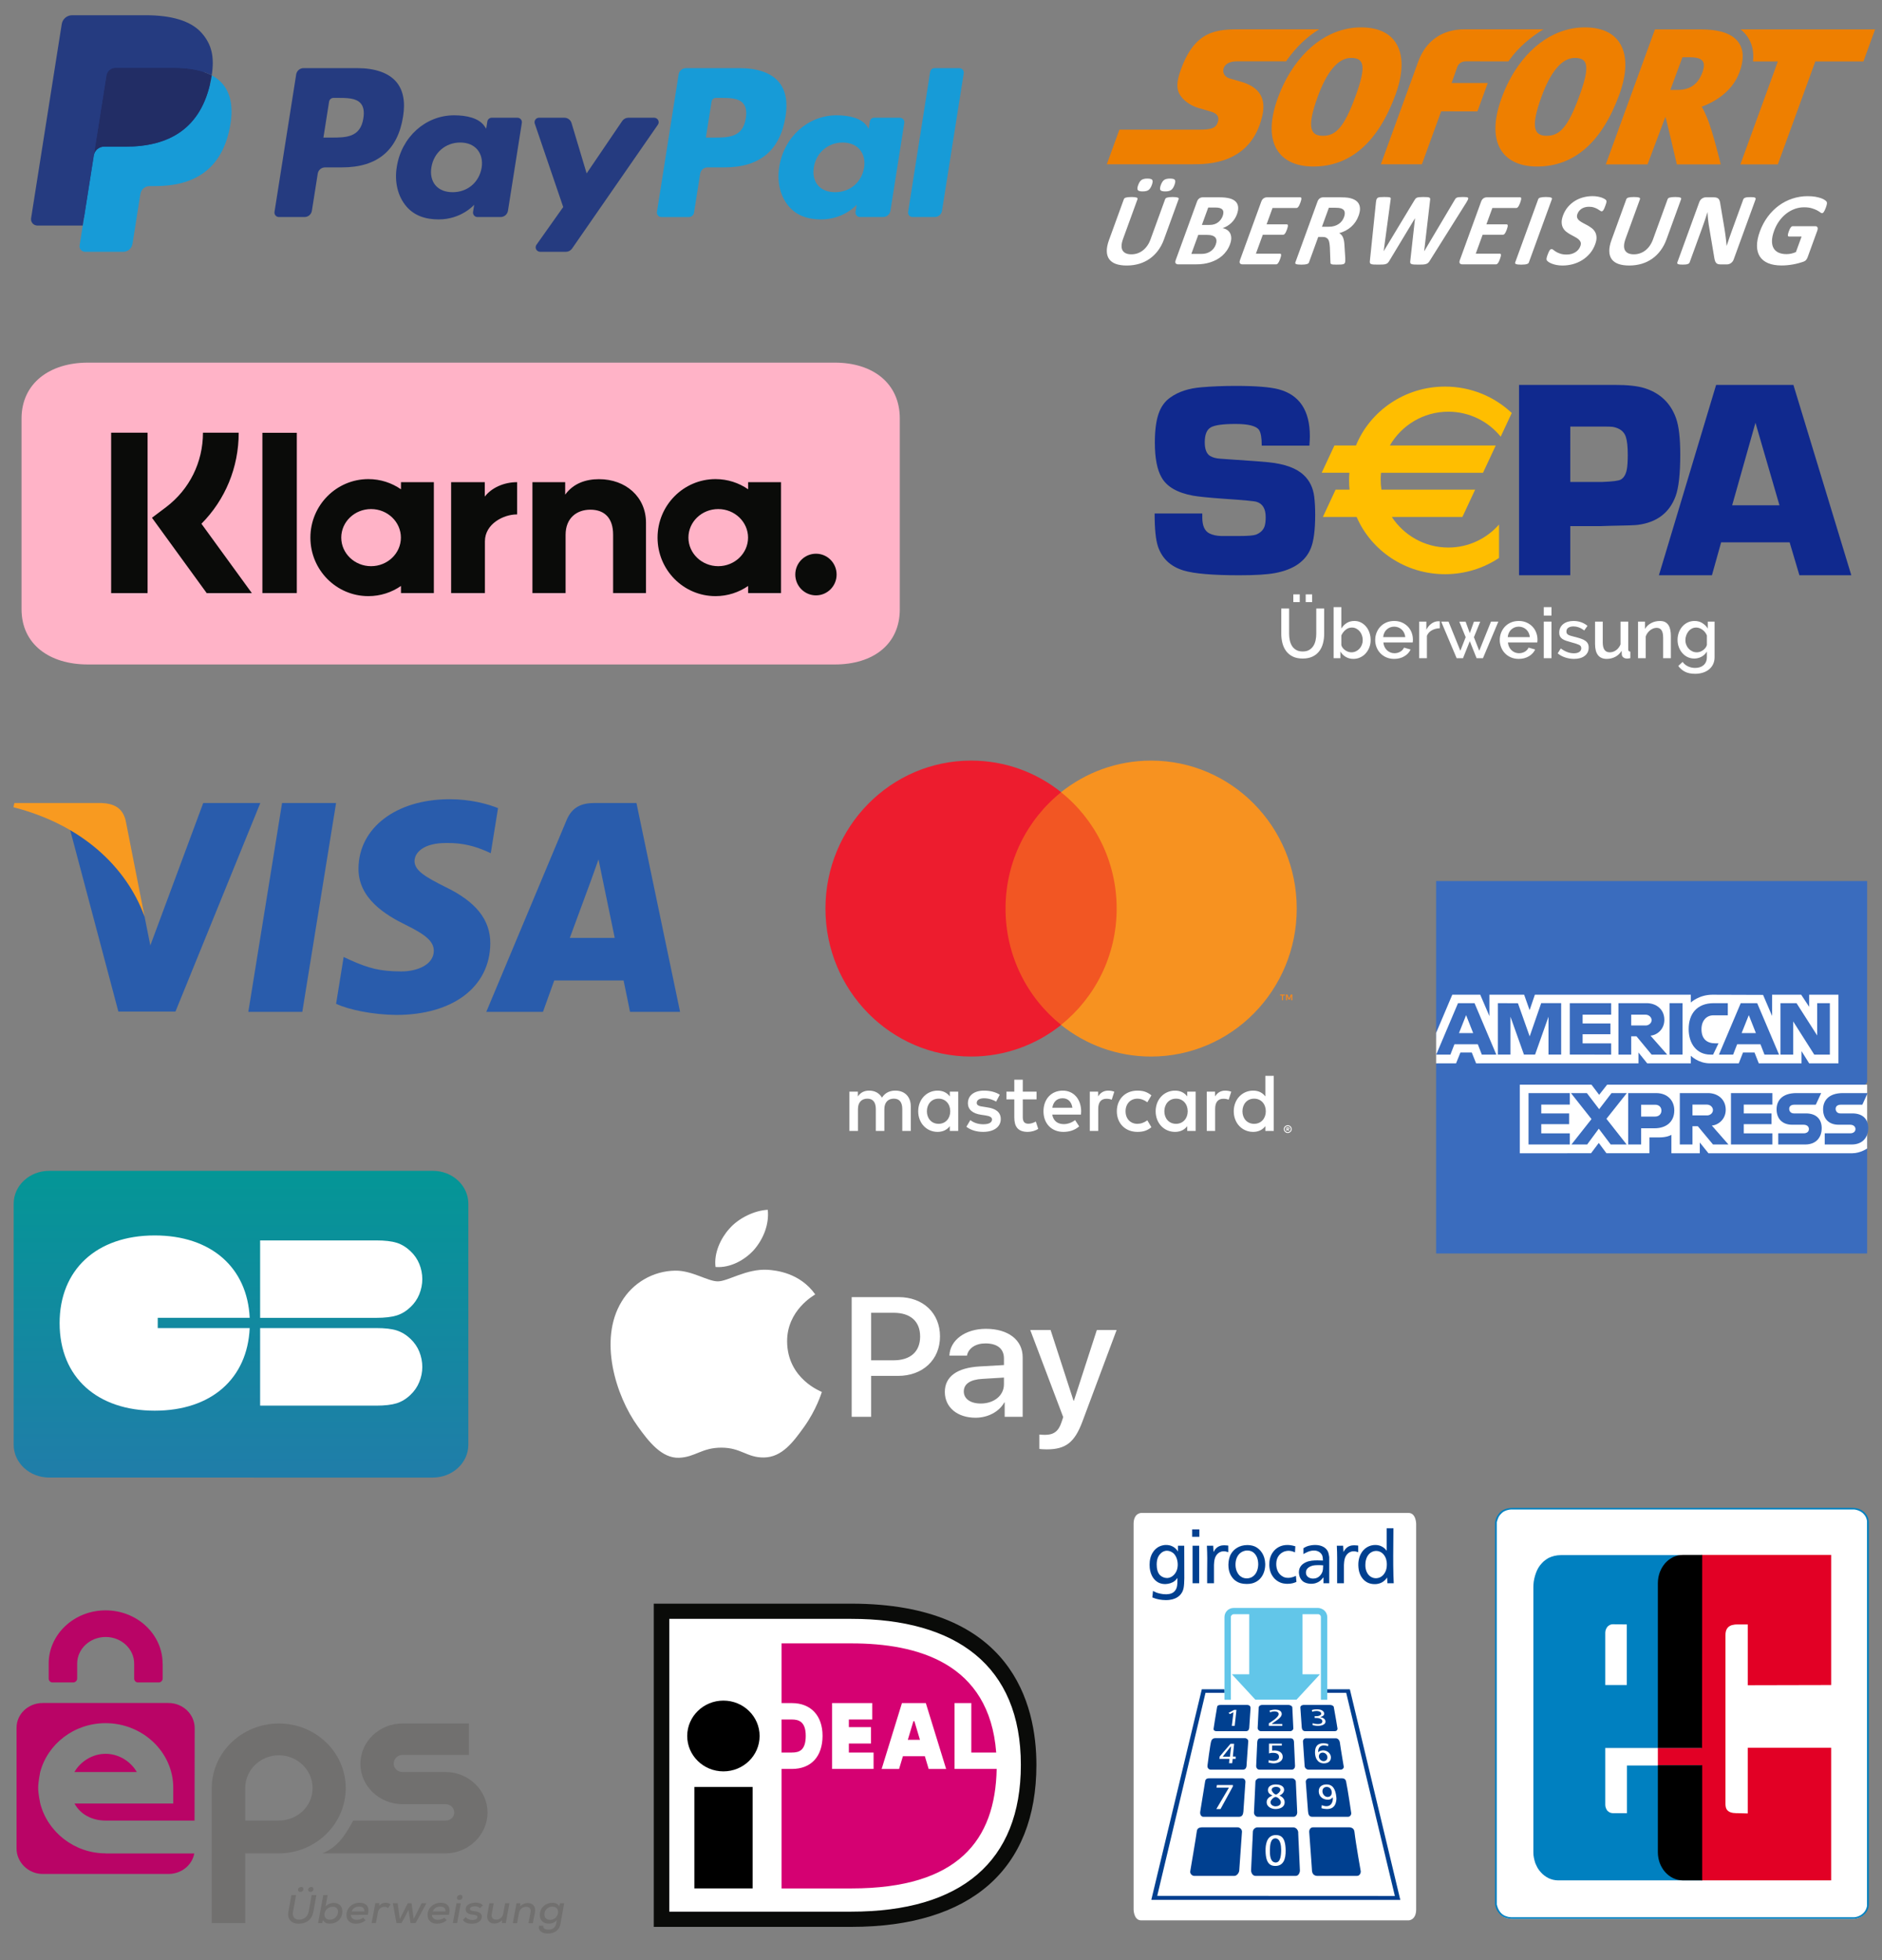
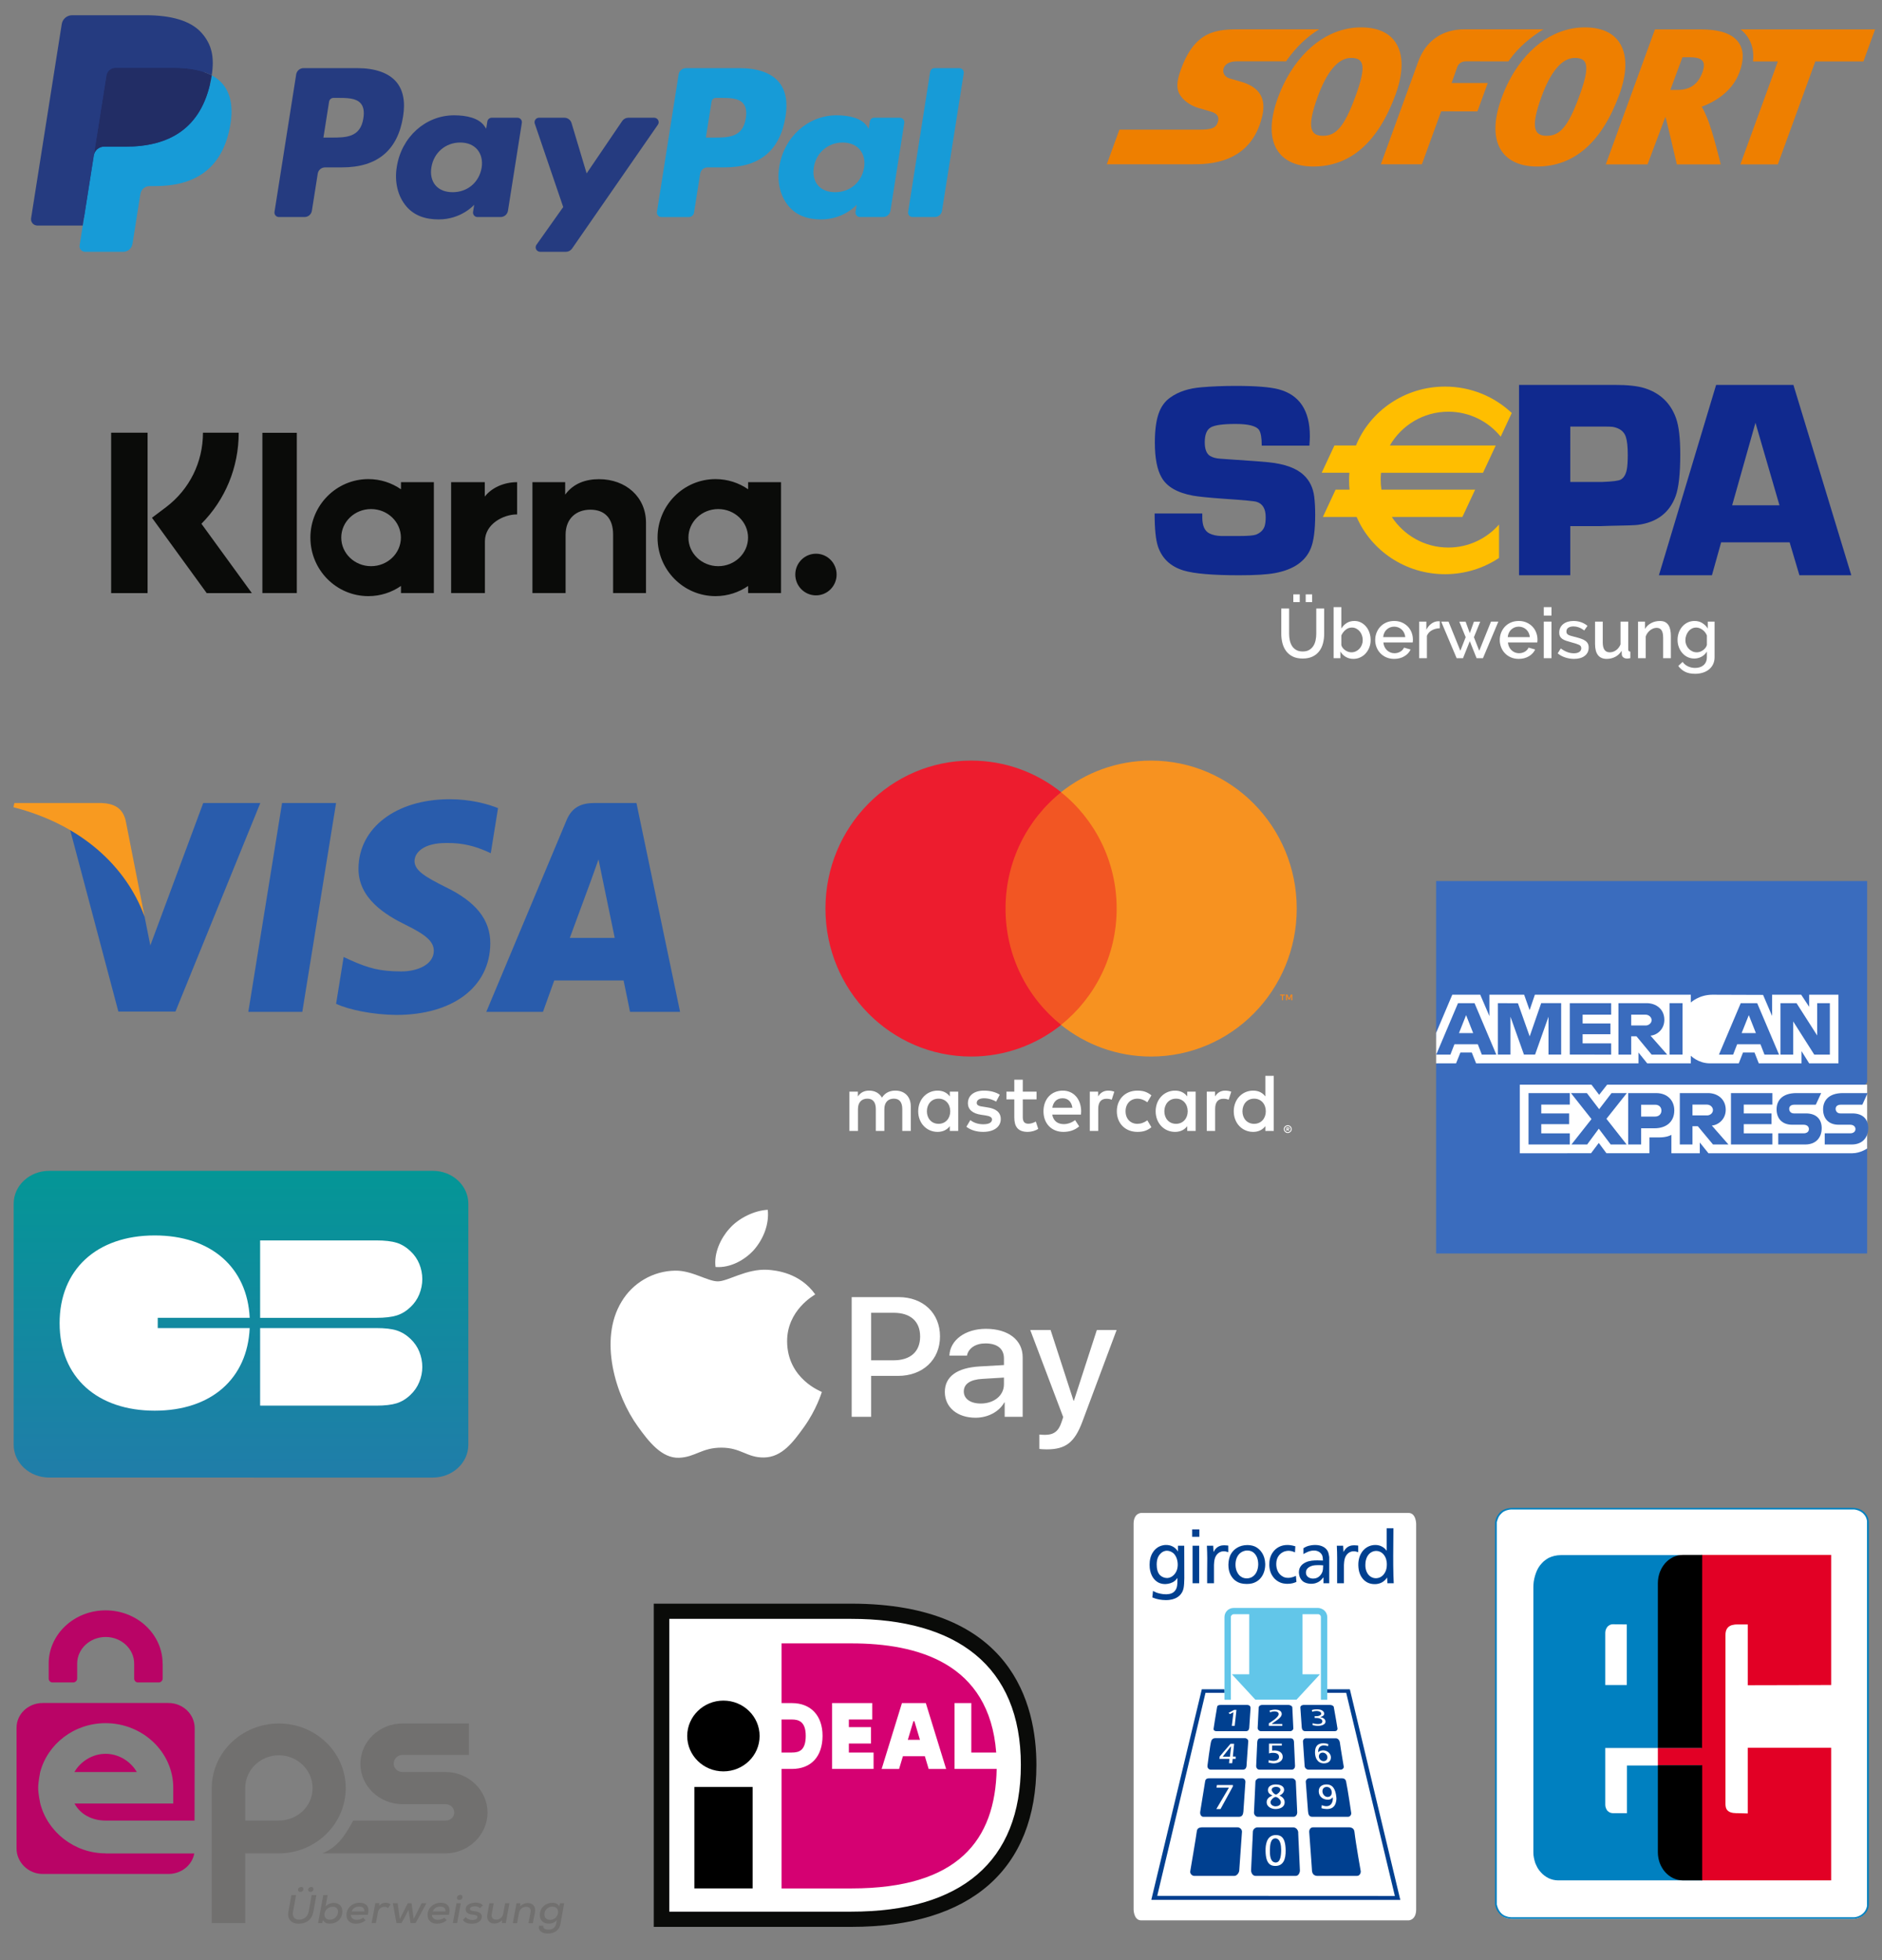
<svg xmlns="http://www.w3.org/2000/svg" xmlns:xlink="http://www.w3.org/1999/xlink" version="1.1" id="Ebene_1" x="0px" y="0px" width="480px" height="500px" viewBox="0 0 480 500" enable-background="new 0 0 480 500" xml:space="preserve">
  <rect x="0" y="0" width="480" height="500" fill="#808080" stroke="none" />
  <g>
    <path id="path14" fill="#295CAC" d="M77.102,258.106H63.337l8.604-53.272h13.776L77.102,258.106" />
    <path id="path16" fill="#295CAC" d="M127.025,206.139c-2.701-1.076-7.01-2.268-12.339-2.268c-13.608,0-23.174,7.259-23.252,17.622   c-0.108,7.652,6.871,11.896,12.078,14.451c5.325,2.605,7.127,4.317,7.127,6.62c-0.045,3.583-4.299,5.232-8.267,5.232   c-5.492,0-8.439-0.852-12.908-2.841l-1.818-0.843l-1.927,11.958c3.231,1.467,9.195,2.77,15.359,2.825   c14.438,0,23.856-7.136,23.971-18.182c0.045-6.06-3.631-10.721-11.558-14.51c-4.817-2.44-7.77-4.079-7.77-6.571   c0.043-2.273,2.497-4.59,7.94-4.59c4.466-0.118,7.75,0.963,10.244,2.03l1.261,0.568L127.025,206.139L127.025,206.139" />
    <path id="path18" fill="#295CAC" d="M162.324,204.834h-10.646c-3.282,0-5.78,0.968-7.193,4.421l-20.456,48.851h14.456   c0,0,2.371-6.581,2.873-8.001c1.588,0,15.645,0,17.685,0c0.406,1.871,1.642,8.001,1.642,8.001h12.766L162.324,204.834   L162.324,204.834z M145.329,239.243c1.145-3.071,5.499-14.913,5.499-14.913c-0.056,0.115,1.13-3.121,1.818-5.103l0.951,4.597   c0,0,2.619,12.754,3.189,15.418C154.625,239.243,148.065,239.243,145.329,239.243L145.329,239.243" />
    <path id="path20" fill="#295CAC" d="M51.835,204.834l-13.492,36.331l-1.476-7.369c-2.491-8.499-10.305-17.742-19.042-22.335   l12.365,46.58h14.558l21.644-53.207H51.835L51.835,204.834L51.835,204.834" />
    <path id="path22" fill="#F89A20" d="M25.826,204.834H3.661l-0.229,1.083c17.29,4.42,28.739,15.068,33.435,27.88l-4.814-24.48   C31.257,205.917,28.822,204.951,25.826,204.834L25.826,204.834" />
  </g>
  <g>
    <path id="path24" fill="#FFFFFF" d="M232.291,288.487v-6.293c0-2.376-1.487-3.973-3.875-3.992   c-1.261-0.007-2.563,0.372-3.468,1.782c-0.687-1.113-1.759-1.782-3.261-1.782c-1.057,0-2.083,0.318-2.892,1.483v-1.221h-2.155   v10.022h2.179v-5.553c0-1.762,0.944-2.683,2.415-2.683c1.425,0,2.142,0.946,2.142,2.654v5.581h2.175v-5.553   c0-1.762,0.981-2.683,2.415-2.683c1.457,0,2.158,0.946,2.158,2.654v5.581H232.291z M264.367,278.465h-3.509v-3.049h-2.162v3.049   h-2.007v1.975h2.007v4.583c0,2.323,0.891,3.706,3.422,3.706c0.932,0,2.005-0.298,2.679-0.779l-0.615-1.856   c-0.645,0.371-1.346,0.557-1.902,0.557c-1.068,0-1.421-0.657-1.421-1.673v-4.537h3.509V278.465z M282.673,278.202   c-1.234,0-2.044,0.587-2.599,1.483v-1.221h-2.121v10.022h2.146v-5.639c0-1.65,0.704-2.571,2.101-2.571   c0.434,0,0.887,0.06,1.346,0.246l0.652-2.045C283.729,278.293,283.112,278.202,282.673,278.202 M254.99,279.247   c-1.023-0.673-2.452-1.045-4.02-1.045c-2.496,0-4.106,1.21-4.106,3.214c0,1.62,1.202,2.635,3.399,2.952l1.017,0.148   c1.179,0.179,1.733,0.476,1.733,1.04c0,0.789-0.78,1.228-2.249,1.228c-1.485,0-2.555-0.492-3.283-1.059l-1.007,1.701   c1.179,0.894,2.664,1.302,4.273,1.302c2.85,0,4.497-1.355,4.497-3.274c0-1.761-1.301-2.685-3.452-2.981l-1.007-0.165   c-0.929-0.113-1.674-0.3-1.674-0.97c0-0.729,0.705-1.187,1.883-1.187c1.255,0,2.473,0.48,3.067,0.854L254.99,279.247z    M312.501,278.202c-1.234,0-2.042,0.587-2.599,1.483v-1.221h-2.122v10.022h2.14v-5.639c0-1.65,0.698-2.571,2.104-2.571   c0.441,0,0.892,0.06,1.34,0.246l0.668-2.045C313.554,278.293,312.938,278.202,312.501,278.202 M284.846,283.472   c0,3.037,2.088,5.256,5.26,5.256c1.488,0,2.481-0.322,3.558-1.188l-1.037-1.764c-0.808,0.597-1.65,0.896-2.58,0.896   c-1.72-0.022-2.973-1.273-2.973-3.199c0-1.929,1.253-3.195,2.973-3.221c0.93,0,1.772,0.326,2.58,0.921l1.037-1.768   c-1.076-0.859-2.069-1.203-3.558-1.203C286.934,278.202,284.846,280.43,284.846,283.472 M304.95,283.472v-5.008h-2.146v1.221   c-0.687-0.921-1.711-1.483-3.117-1.483c-2.77,0-4.939,2.215-4.939,5.271c0,3.064,2.17,5.256,4.939,5.256   c1.406,0,2.431-0.569,3.117-1.464v1.223h2.146V283.472z M296.965,283.472c0-1.759,1.128-3.221,2.984-3.221   c1.78,0,2.973,1.383,2.973,3.221c0,1.816-1.192,3.199-2.973,3.199C298.093,286.672,296.965,285.236,296.965,283.472    M271.055,278.202c-2.889,0-4.917,2.135-4.917,5.271c0,3.177,2.111,5.256,5.057,5.256c1.489,0,2.852-0.379,4.051-1.406l-1.049-1.6   c-0.825,0.65-1.889,1.026-2.87,1.026c-1.386,0-2.641-0.646-2.958-2.437h7.33c0.022-0.263,0.046-0.539,0.046-0.84   C275.721,280.337,273.821,278.202,271.055,278.202 M271.011,280.151c1.391,0,2.271,0.892,2.506,2.426h-5.123   C268.623,281.147,269.483,280.151,271.011,280.151 M324.869,283.472v-9.041h-2.147v5.254c-0.685-0.921-1.71-1.483-3.116-1.483   c-2.768,0-4.94,2.215-4.94,5.271c0,3.064,2.173,5.256,4.94,5.256c1.406,0,2.432-0.569,3.116-1.464v1.223h2.147V283.472z    M316.882,283.472c0-1.759,1.128-3.221,2.984-3.221c1.784,0,2.975,1.383,2.975,3.221c0,1.816-1.19,3.199-2.975,3.199   C318.01,286.672,316.882,285.236,316.882,283.472 M244.391,283.472v-5.008h-2.148v1.221c-0.674-0.921-1.711-1.483-3.116-1.483   c-2.762,0-4.94,2.215-4.94,5.271c0,3.064,2.178,5.256,4.94,5.256c1.405,0,2.442-0.569,3.116-1.464v1.223h2.148V283.472z    M236.401,283.472c0-1.759,1.13-3.221,2.985-3.221c1.779,0,2.973,1.383,2.973,3.221c0,1.816-1.194,3.199-2.973,3.199   C237.531,286.672,236.401,285.236,236.401,283.472 M328.446,287.02c0.14,0,0.27,0.032,0.384,0.097   c0.127,0.037,0.225,0.103,0.315,0.197c0.091,0.087,0.169,0.193,0.221,0.325c0.055,0.125,0.073,0.239,0.073,0.395   c0,0.119-0.019,0.261-0.073,0.383c-0.052,0.106-0.13,0.218-0.221,0.307c-0.091,0.088-0.188,0.155-0.315,0.225   c-0.114,0.04-0.244,0.065-0.384,0.065c-0.141,0-0.278-0.025-0.396-0.065c-0.122-0.069-0.228-0.137-0.315-0.225   c-0.091-0.089-0.17-0.2-0.218-0.307c-0.045-0.122-0.081-0.264-0.081-0.383c0-0.155,0.036-0.27,0.081-0.395   c0.048-0.132,0.127-0.238,0.218-0.325c0.088-0.095,0.193-0.16,0.315-0.197C328.168,287.052,328.306,287.02,328.446,287.02    M328.446,288.791c0.101,0,0.202-0.003,0.291-0.052c0.092-0.046,0.172-0.1,0.243-0.16c0.069-0.071,0.12-0.162,0.162-0.259   c0.045-0.089,0.056-0.186,0.056-0.286c0-0.111-0.011-0.216-0.056-0.311c-0.042-0.096-0.093-0.174-0.162-0.237   c-0.071-0.093-0.151-0.135-0.243-0.185c-0.089-0.028-0.19-0.054-0.291-0.054c-0.106,0-0.211,0.025-0.301,0.054   c-0.096,0.05-0.175,0.092-0.251,0.185c-0.061,0.063-0.12,0.142-0.151,0.237c-0.041,0.095-0.064,0.199-0.064,0.311   c0,0.101,0.023,0.197,0.064,0.286c0.031,0.097,0.091,0.188,0.151,0.259c0.076,0.061,0.155,0.114,0.251,0.16   C328.235,288.788,328.34,288.791,328.446,288.791 M328.5,287.567c0.121,0,0.212,0.012,0.271,0.072   c0.063,0.04,0.093,0.125,0.093,0.221c0,0.077-0.021,0.133-0.072,0.186c-0.053,0.044-0.117,0.088-0.211,0.089l0.29,0.354h-0.231   l-0.274-0.354h-0.09v0.354h-0.197v-0.922H328.5z M328.275,287.737v0.23h0.221c0.051,0,0.092-0.015,0.13-0.019   c0.025-0.013,0.046-0.059,0.046-0.089c0-0.047-0.021-0.09-0.046-0.096c-0.038-0.014-0.079-0.027-0.13-0.027H328.275" />
    <path id="path26" fill="#F6881D" d="M327.217,255.16v-1.219h0.485v-0.259h-1.234v0.259h0.489v1.219H327.217z M329.603,255.16   v-1.478h-0.374l-0.442,1.019l-0.433-1.019h-0.371v1.478h0.267v-1.104l0.402,0.935h0.275l0.401-0.937v1.106H329.603" />
    <path id="path28" fill="#F25623" d="M286.89,261.449h-32.512v-59.358h32.512V261.449" />
    <path id="path30" fill="#ED1C2E" d="M256.459,231.765c0-12.046,5.541-22.768,14.188-29.682c-6.321-5.048-14.294-8.066-22.959-8.066   c-20.52,0-37.157,16.902-37.157,37.748c0,20.847,16.638,37.745,37.157,37.745c8.665,0,16.638-3.011,22.959-8.068   C262,254.522,256.459,243.806,256.459,231.765" />
    <path id="path32" fill="#F79220" d="M330.73,231.765c0,20.847-16.631,37.745-37.155,37.745c-8.667,0-16.636-3.011-22.964-8.068   c8.646-6.92,14.189-17.636,14.189-29.677c0-12.046-5.543-22.768-14.189-29.682c6.328-5.048,14.297-8.066,22.964-8.066   C314.1,194.017,330.73,210.919,330.73,231.765" />
  </g>
  <g>
    <path id="path34" fill="#3A6CBE" d="M366.277,224.739h109.934v51.283l-5.438,7.36l5.438,6.522v29.834H366.277v-48.355l3.416-3.365   l-3.416-3.23V224.739" />
    <path id="path36" fill="#FFFFFF" d="M387.618,294.177v-17.489h18.286l1.956,2.589l2.032-2.589h66.318v16.282   c0,0-1.739,1.195-3.737,1.207h-36.74l-2.202-2.746v2.746h-7.244v-4.697c0,0-0.976,0.661-3.114,0.661h-2.481v4.036h-10.973   l-1.952-2.629l-1.977,2.629H387.618" />
    <path id="path38" fill="#FFFFFF" d="M366.277,263.485l4.126-9.748h7.13l2.342,5.46v-5.46h8.855l1.394,3.944l1.34-3.944h39.777   v1.989c0,0,2.077-1.989,5.514-1.989l12.91,0.044l2.307,5.387v-5.431h7.419l2.033,3.097v-3.097h7.467v17.506h-7.467l-1.947-3.107   v3.107h-10.904l-1.086-2.761h-2.942l-1.074,2.761h-7.374c-2.971,0-4.854-1.94-4.854-1.94v1.94h-11.132l-2.218-2.761v2.761h-41.416   l-1.103-2.761h-2.902l-1.106,2.761h-5.087V263.485" />
    <path id="path40" fill="#3A6CBE" d="M373.923,258.945l1.808,4.587h-3.624L373.923,258.945z M371.862,255.893l-5.558,13.119h3.622   l1.023-2.636h5.964l1.019,2.636h3.697l-5.551-13.119H371.862L371.862,255.893" />
    <path id="path42" fill="#3A6CBE" d="M382.02,269.012v-13.12l5.13,0.025l2.991,8.449l2.934-8.475h5.096v13.12h-3.229v-9.661   l-3.423,9.661h-2.84l-3.438-9.661v9.661H382.02" />
    <path id="path44" fill="#3A6CBE" d="M400.376,269.012v-13.12h10.549v2.938h-7.281v2.241h7.097v2.753h-7.097v2.332h7.281v2.855   H400.376" />
    <path id="path46" fill="#3A6CBE" d="M416.035,258.831h3.676c0.882,0,1.528,0.71,1.528,1.374c0,0.874-0.838,1.38-1.485,1.38h-3.719   V258.831z M412.781,255.893v13.119h3.254v-4.663h1.346l3.858,4.663h3.968l-4.251-4.831c1.75-0.152,3.53-1.671,3.53-4.032   c0-2.757-2.136-4.256-4.514-4.256H412.781L412.781,255.893" />
    <path id="path48" fill="#3A6CBE" d="M429.124,269.012h-3.311v-13.12h3.311V269.012" />
-     <path id="path50" fill="#3A6CBE" d="M436.928,269.012h-0.705c-3.459,0-5.531-2.764-5.531-6.502c0-3.852,2.061-6.618,6.422-6.618   h3.561v3.101h-3.692c-1.774,0-3.025,1.399-3.025,3.541c0,2.53,1.43,3.6,3.485,3.6h0.858L436.928,269.012" />
    <path id="path52" fill="#3A6CBE" d="M446.027,258.945l1.813,4.587h-3.645L446.027,258.945L446.027,258.945z M443.973,255.893   l-5.56,13.119h3.62l1.023-2.636h5.945l1.022,2.636h3.713l-5.571-13.119H443.973L443.973,255.893" />
    <path id="path54" fill="#3A6CBE" d="M454.108,269.012v-13.12h4.094l5.263,8.241v-8.241h3.232v13.12h-3.979l-5.371-8.457v8.457   H454.108" />
    <path id="path56" fill="#3A6CBE" d="M389.847,291.944v-13.113h10.529v2.939h-7.281v2.244h7.114v2.75h-7.114v2.33h7.281v2.85   H389.847" />
    <path id="path58" fill="#3A6CBE" d="M441.479,291.944v-13.113h10.567v2.939h-7.3v2.244h7.08v2.75h-7.08v2.33h7.3v2.85H441.479" />
    <path id="path60" fill="#3A6CBE" d="M400.792,291.944l5.116-6.481l-5.239-6.632h4.059l3.133,4.105l3.155-4.105h3.903l-5.2,6.561   l5.151,6.553h-4.063l-3.04-4.031l-2.97,4.031H400.792" />
    <path id="path62" fill="#3A6CBE" d="M418.569,281.802h3.594c0.926,0,1.578,0.579,1.578,1.506c0,0.881-0.649,1.511-1.588,1.511   h-3.584V281.802z M415.262,278.831v13.113h3.308v-4.133h3.408c2.878,0,5.047-1.555,5.047-4.567c0-2.487-1.703-4.413-4.637-4.413   H415.262L415.262,278.831" />
    <path id="path64" fill="#3A6CBE" d="M431.663,281.77h3.688c0.897,0,1.534,0.696,1.534,1.372c0,0.887-0.826,1.383-1.475,1.383   h-3.747V281.77z M428.433,278.831v13.113h3.23v-4.66h1.364l3.869,4.66h3.937l-4.234-4.831c1.735-0.146,3.544-1.671,3.544-4.017   c0-2.771-2.14-4.266-4.516-4.266H428.433L428.433,278.831" />
    <path id="path66" fill="#3A6CBE" d="M453.541,291.944v-2.85h6.455c0.958,0,1.364-0.511,1.364-1.091   c0-0.546-0.406-1.102-1.364-1.102h-2.915c-2.54,0-3.966-1.571-3.966-3.938c0-2.091,1.298-4.133,5.082-4.133h6.294l-1.374,2.963   h-5.439c-1.046,0-1.348,0.55-1.348,1.067c0,0.555,0.381,1.153,1.186,1.153h3.061c2.819,0,4.045,1.624,4.045,3.758   c0,2.297-1.358,4.172-4.198,4.172H453.541" />
    <path id="path68" fill="#3A6CBE" d="M465.391,291.944v-2.85h6.453c0.969,0,1.388-0.511,1.388-1.091   c0-0.546-0.415-1.102-1.388-1.102h-2.907c-2.55,0-3.963-1.571-3.963-3.938c0-2.091,1.3-4.133,5.079-4.133h6.281l-1.348,2.963   h-5.462c-1.021,0-1.349,0.55-1.349,1.067c0,0.555,0.401,1.153,1.184,1.153h3.064c2.844,0,4.065,1.624,4.065,3.758   c0,2.297-1.385,4.172-4.209,4.172H465.391" />
  </g>
  <g>
    <path fill="#253B80" d="M91.095,17.38H77.419c-0.934-0.001-1.731,0.68-1.877,1.604L70.01,54.049   c-0.098,0.621,0.329,1.205,0.952,1.302c0.058,0.011,0.118,0.014,0.176,0.014h6.53c0.934,0,1.732-0.681,1.878-1.604l1.49-9.458   c0.145-0.923,0.94-1.606,1.875-1.606h4.331c9.006,0,14.208-4.358,15.564-12.997c0.611-3.778,0.025-6.747-1.745-8.827   C99.118,18.589,95.671,17.38,91.095,17.38z M92.672,30.188c-0.747,4.907-4.497,4.907-8.122,4.907h-2.063l1.447-9.164   c0.088-0.552,0.566-0.96,1.124-0.96h0.947c2.469,0,4.8,0,6.002,1.408C92.727,27.216,92.946,28.465,92.672,30.188z M131.971,30.031   h-6.548c-0.56,0-1.039,0.407-1.125,0.961l-0.292,1.832l-0.457-0.664c-1.418-2.058-4.577-2.747-7.731-2.747   c-7.239,0-13.419,5.48-14.622,13.171c-0.626,3.834,0.261,7.503,2.439,10.057c1.997,2.354,4.851,3.331,8.247,3.331   c5.833,0,9.064-3.746,9.064-3.746l-0.292,1.818c-0.1,0.623,0.324,1.205,0.944,1.307c0.061,0.006,0.119,0.011,0.18,0.011h5.898   c0.939,0,1.735-0.679,1.88-1.604l3.538-22.412c0.1-0.619-0.324-1.202-0.941-1.3C132.094,30.035,132.033,30.031,131.971,30.031z    M122.842,42.774c-0.633,3.74-3.603,6.253-7.387,6.253c-1.902,0-3.423-0.61-4.398-1.767c-0.968-1.149-1.335-2.781-1.026-4.597   c0.59-3.709,3.608-6.305,7.337-6.305c1.86,0,3.371,0.618,4.369,1.784C122.732,39.32,123.13,40.963,122.842,42.774L122.842,42.774z    M166.848,30.031h-6.578c-0.631,0-1.219,0.313-1.577,0.835l-9.074,13.367l-3.849-12.847c-0.243-0.804-0.987-1.355-1.825-1.355   h-6.466c-0.631-0.002-1.14,0.506-1.14,1.138c0,0.125,0.017,0.252,0.057,0.371l7.251,21.272l-6.816,9.619   c-0.364,0.513-0.246,1.226,0.269,1.586c0.194,0.139,0.426,0.214,0.661,0.214h6.575c0.621,0,1.204-0.306,1.562-0.816l21.887-31.592   c0.362-0.517,0.232-1.227-0.287-1.585C167.308,30.101,167.079,30.031,166.848,30.031L166.848,30.031z" />
    <path fill="#179BD7" d="M188.635,17.38H174.96c-0.938,0-1.73,0.68-1.878,1.604l-5.531,35.066c-0.098,0.621,0.326,1.203,0.946,1.302   c0.059,0.011,0.124,0.014,0.179,0.014h7.02c0.658,0,1.21-0.473,1.312-1.123l1.57-9.938c0.144-0.924,0.941-1.606,1.875-1.606h4.328   c9.008,0,14.208-4.358,15.567-12.997c0.614-3.778,0.024-6.747-1.743-8.827C196.658,18.589,193.211,17.38,188.635,17.38   L188.635,17.38z M190.211,30.188c-0.745,4.907-4.497,4.907-8.119,4.907h-2.061l1.45-9.164c0.079-0.552,0.56-0.961,1.116-0.96h0.947   c2.469,0,4.801,0,6.006,1.408C190.267,27.216,190.486,28.465,190.211,30.188z M229.508,30.031h-6.542   c-0.56-0.002-1.039,0.407-1.12,0.961l-0.29,1.832l-0.458-0.664c-1.42-2.058-4.58-2.747-7.733-2.747   c-7.237,0-13.418,5.48-14.623,13.171c-0.622,3.834,0.26,7.503,2.441,10.057c1.997,2.354,4.848,3.331,8.246,3.331   c5.831,0,9.065-3.746,9.065-3.746l-0.29,1.818c-0.101,0.623,0.319,1.205,0.944,1.307c0.056,0.006,0.118,0.011,0.179,0.011h5.896   c0.936,0,1.735-0.679,1.877-1.604l3.541-22.412c0.094-0.622-0.331-1.203-0.955-1.3C229.626,30.035,229.569,30.031,229.508,30.031   L229.508,30.031z M220.383,42.774c-0.627,3.74-3.602,6.253-7.389,6.253c-1.898,0-3.421-0.61-4.397-1.767   c-0.97-1.149-1.332-2.781-1.029-4.597c0.594-3.709,3.612-6.305,7.338-6.305c1.862,0,3.373,0.618,4.368,1.784   C220.278,39.32,220.671,40.963,220.383,42.774z M237.229,18.343l-5.613,35.707c-0.095,0.621,0.327,1.205,0.948,1.304   c0.057,0.009,0.118,0.011,0.179,0.011h5.644c0.936,0,1.732-0.679,1.874-1.604l5.537-35.063c0.098-0.621-0.325-1.207-0.949-1.303   c-0.056-0.009-0.116-0.015-0.174-0.015h-6.32C237.791,17.38,237.319,17.789,237.229,18.343z" />
    <path fill="#253B80" d="M22.443,62.181l1.045-6.641l-2.33-0.057H10.034L17.765,6.47c0.048-0.311,0.316-0.537,0.628-0.536h18.755   c6.227,0,10.522,1.296,12.766,3.853c1.052,1.199,1.723,2.452,2.047,3.833c0.34,1.446,0.346,3.177,0.013,5.285l-0.024,0.154v1.352   l1.051,0.597c0.805,0.406,1.525,0.956,2.131,1.622c0.898,1.027,1.48,2.331,1.727,3.877c0.254,1.588,0.171,3.48-0.246,5.622   c-0.478,2.464-1.255,4.611-2.304,6.364c-0.924,1.575-2.166,2.934-3.65,4.001c-1.392,0.985-3.044,1.737-4.916,2.215   c-1.811,0.472-3.876,0.709-6.143,0.709h-1.457c-1.043,0-2.058,0.378-2.854,1.055c-0.794,0.679-1.322,1.619-1.487,2.652   l-0.108,0.598l-1.847,11.705l-0.088,0.433c-0.022,0.133-0.059,0.202-0.116,0.248c-0.053,0.044-0.121,0.069-0.191,0.072H22.443z" />
    <path fill="#179BD7" d="M53.998,19.217c-0.054,0.359-0.119,0.725-0.19,1.098C51.333,33.016,42.87,37.402,32.064,37.402h-5.501   c-1.322,0-2.438,0.961-2.642,2.263l-2.818,17.87L20.305,62.6c-0.122,0.766,0.401,1.487,1.168,1.607   c0.073,0.015,0.147,0.02,0.22,0.02h9.76c1.155,0,2.137-0.84,2.32-1.978l0.095-0.496l1.838-11.662l0.118-0.641   c0.181-1.146,1.163-1.982,2.32-1.982h1.458c9.457,0,16.86-3.84,19.021-14.951c0.905-4.642,0.438-8.517-1.955-11.24   C55.911,20.432,55.007,19.735,53.998,19.217z" />
    <path fill="#222D65" d="M51.412,18.183c-0.791-0.228-1.593-0.405-2.406-0.534c-1.605-0.246-3.227-0.363-4.852-0.353h-14.7   c-1.156,0-2.141,0.841-2.317,1.983l-3.127,19.809l-0.088,0.578c0.201-1.302,1.323-2.263,2.642-2.263h5.502   c10.807,0,19.269-4.387,21.744-17.088c0.073-0.373,0.135-0.739,0.189-1.098c-0.65-0.342-1.331-0.629-2.032-0.857   C51.781,18.299,51.598,18.24,51.412,18.183z" />
    <path fill="#253B80" d="M27.136,19.28c0.177-1.144,1.163-1.985,2.317-1.981h14.701c1.742,0,3.368,0.112,4.852,0.354   c1.005,0.157,1.995,0.395,2.962,0.706c0.73,0.241,1.406,0.528,2.031,0.858c0.737-4.693-0.005-7.887-2.543-10.783   C48.66,5.25,43.612,3.885,37.151,3.885H18.395c-1.32,0-2.447,0.96-2.65,2.265L7.932,55.669c-0.138,0.881,0.459,1.703,1.341,1.843   c0.082,0.016,0.166,0.023,0.25,0.023h11.579l2.906-18.448L27.136,19.28z" />
  </g>
  <g id="layer1" transform="translate(85.788,-282.231)">
    <path id="path66_1_" fill="#EE7F00" d="M261.301,289.216c-2.678,0-5.278,0.616-7.72,1.765c-3.485,1.651-6.647,4.404-9.229,8.059   c-1.678,2.372-3.113,5.122-4.239,8.196c-2.116,5.806-2.096,10.517,0.072,13.618c1.228,1.753,3.784,3.851,8.976,3.854h0.021   c9.458,0,16.52-6.201,20.99-18.427c1.18-3.235,2.741-9.272-0.11-13.349C268.343,290.469,265.399,289.22,261.301,289.216   L261.301,289.216z M318.375,289.216c-2.68,0-5.28,0.616-7.718,1.765c-3.489,1.651-6.647,4.404-9.232,8.059   c-1.676,2.372-3.11,5.122-4.233,8.196c-2.125,5.806-2.098,10.517,0.07,13.618c1.229,1.753,3.78,3.851,8.976,3.854h0.016   c9.461,0,16.522-6.201,20.994-18.427c1.183-3.235,2.738-9.272-0.109-13.349C325.415,290.469,322.473,289.22,318.375,289.216z    M230.925,289.708c-3.112,0-6.136,0-8.844,1.374c-2.71,1.375-5.103,4.127-6.942,9.629c-0.397,1.181-0.61,2.202-0.637,3.088   c-0.027,0.885,0.125,1.641,0.464,2.297c0.414,0.799,1.086,1.552,1.925,2.185c0.842,0.635,1.845,1.152,2.93,1.481   c0.04,0.014,0.61,0.175,1.303,0.371c0.685,0.2,1.491,0.435,1.998,0.589c0.301,0.09,0.628,0.21,0.923,0.39   c0.299,0.177,0.566,0.411,0.733,0.739c0.109,0.217,0.169,0.458,0.177,0.71c0.009,0.259-0.035,0.535-0.138,0.827   c-0.253,0.746-0.634,1.229-1.366,1.521c-0.729,0.296-1.799,0.391-3.426,0.402h-20.315l-3.211,8.823h21.743   c2.046,0,5.789,0,9.383-1.53c3.597-1.524,7.043-4.579,8.503-10.689c0.552-2.293,0.378-4.164-0.52-5.633   c-0.901-1.47-2.536-2.535-4.911-3.216c0,0-0.531-0.155-1.155-0.335c-0.624-0.179-1.344-0.384-1.712-0.491   c-0.608-0.172-1.077-0.524-1.354-0.974c-0.275-0.446-0.356-0.989-0.201-1.544c0.164-0.578,0.559-1.038,1.128-1.355   c0.574-0.318,1.324-0.491,2.199-0.491h12.642c0.089-0.128,0.168-0.269,0.26-0.396c2.309-3.267,5.104-5.911,8.162-7.777h-19.74   V289.708z M287.741,289.708c-5.625,0-9.813,2.845-11.789,8.171l-9.556,26.257h10.466l4.912-13.497l9.25,0.005l2.634-7.228   l-9.222-0.007l1.485-4.185c0.309-0.75,1.049-1.346,2.13-1.346c0.604,0,7.396,0.001,10.91,0.002c0.091-0.131,0.17-0.271,0.261-0.399   c2.309-3.266,5.58-5.91,8.641-7.774h-20.122V289.708z M336.303,289.726l-12.538,34.432h10.648l4.558-12.119   c0.225,0.497,2.912,12.119,2.912,12.119h11.194c0,0-2.035-8.54-3.53-11.987c-0.39-0.888-0.788-1.881-1.326-2.711   c3.164-1.176,7.743-3.698,9.644-8.809c1.165-3.142,1.096-5.684-0.199-7.547c-1.569-2.261-4.765-3.372-9.771-3.377H336.303z    M358.141,289.726c0.673,0.535,1.257,1.144,1.738,1.837c1.24,1.785,1.712,3.908,1.431,6.341h6.342l-9.558,26.261h9.551   l9.559-26.261h12.268l2.978-8.178H358.141L358.141,289.726z M343.318,296.833h1.759c3.216,0.002,4.413,0.942,3.323,3.877   c-1.021,2.754-2.859,4.455-6.349,4.455h-0.013l-1.81-0.001L343.318,296.833L343.318,296.833z M258.788,297.006h0.005   c3.268,0.005,4.019,1.9,1.145,9.758l0,0c-2.95,8.075-5.09,10.107-8.311,10.107h-0.005c-3.146-0.002-4.246-1.99-1.308-10.028   C252.509,300.844,255.351,297.006,258.788,297.006L258.788,297.006z M315.86,297.006h0.007c3.268,0.005,4.019,1.9,1.142,9.758   c-2.945,8.075-5.089,10.107-8.312,10.107h-0.008c-3.142-0.002-4.239-1.99-1.302-10.028   C309.579,300.844,312.423,297.006,315.86,297.006L315.86,297.006z" />
-     <path id="path98" fill="#FFFFFF" d="M206.847,327.784c-0.671,0-1.172,0.123-1.507,0.362c-0.334,0.243-0.614,0.676-0.842,1.305   c-0.219,0.598-0.251,1.016-0.1,1.251c0.152,0.239,0.565,0.356,1.245,0.356c0.678,0,1.18-0.12,1.516-0.368   c0.33-0.249,0.608-0.679,0.833-1.297c0.221-0.604,0.26-1.024,0.106-1.26C207.954,327.898,207.534,327.784,206.847,327.784z    M212.622,327.784c-0.68,0-1.185,0.123-1.513,0.362c-0.334,0.243-0.61,0.676-0.84,1.305c-0.214,0.598-0.251,1.016-0.106,1.251   c0.15,0.239,0.562,0.356,1.237,0.356c0.677,0,1.186-0.12,1.521-0.368c0.337-0.249,0.617-0.679,0.841-1.297   c0.222-0.604,0.257-1.024,0.104-1.26C213.713,327.898,213.298,327.784,212.622,327.784z M320.387,332.264   c-0.785,0-1.563,0.1-2.339,0.301c-0.773,0.2-1.492,0.508-2.158,0.917c-0.662,0.411-1.259,0.925-1.789,1.544   c-0.529,0.621-0.942,1.345-1.242,2.163c-0.258,0.712-0.376,1.322-0.348,1.836c0.023,0.509,0.135,0.954,0.341,1.328   c0.202,0.374,0.469,0.694,0.804,0.964c0.338,0.27,0.691,0.508,1.073,0.717c0.383,0.211,0.753,0.417,1.117,0.604   c0.363,0.188,0.675,0.391,0.935,0.605c0.26,0.216,0.443,0.463,0.555,0.74c0.108,0.279,0.096,0.609-0.046,0.999   c-0.123,0.334-0.291,0.638-0.514,0.912c-0.225,0.275-0.491,0.501-0.786,0.685c-0.302,0.186-0.636,0.33-1.008,0.434   c-0.373,0.099-0.771,0.15-1.19,0.15c-0.646,0-1.188-0.072-1.619-0.219c-0.435-0.144-0.799-0.304-1.089-0.482   c-0.284-0.175-0.517-0.334-0.684-0.483c-0.179-0.141-0.323-0.215-0.445-0.215c-0.091,0-0.175,0.022-0.258,0.074   c-0.084,0.046-0.167,0.128-0.248,0.239c-0.08,0.116-0.163,0.266-0.247,0.451c-0.085,0.183-0.181,0.413-0.278,0.684   c-0.147,0.408-0.238,0.718-0.267,0.932c-0.03,0.217-0.009,0.381,0.067,0.498c0.069,0.116,0.211,0.246,0.415,0.397   c0.205,0.148,0.476,0.293,0.815,0.429c0.336,0.134,0.74,0.252,1.209,0.351c0.473,0.096,1.006,0.143,1.594,0.143   c0.872,0,1.733-0.115,2.587-0.341c0.848-0.229,1.641-0.571,2.379-1.024c0.735-0.452,1.393-1.02,1.977-1.698   c0.58-0.679,1.033-1.465,1.364-2.366c0.248-0.686,0.362-1.283,0.334-1.788c-0.027-0.507-0.146-0.948-0.353-1.321   c-0.209-0.376-0.482-0.696-0.826-0.966c-0.343-0.268-0.703-0.506-1.083-0.721c-0.379-0.211-0.757-0.407-1.13-0.6   c-0.369-0.188-0.689-0.395-0.959-0.606c-0.269-0.216-0.459-0.462-0.563-0.738c-0.104-0.278-0.091-0.607,0.049-0.986   c0.091-0.258,0.229-0.496,0.405-0.728c0.173-0.228,0.386-0.425,0.632-0.584c0.251-0.166,0.531-0.293,0.849-0.384   c0.313-0.093,0.662-0.139,1.038-0.139c0.485,0,0.912,0.057,1.271,0.179c0.362,0.119,0.671,0.248,0.924,0.397   c0.257,0.141,0.468,0.279,0.635,0.402c0.163,0.122,0.3,0.185,0.395,0.185c0.096,0,0.184-0.028,0.259-0.082   c0.08-0.052,0.15-0.135,0.227-0.25c0.072-0.114,0.144-0.261,0.225-0.435c0.077-0.175,0.161-0.391,0.256-0.647   c0.081-0.23,0.146-0.422,0.194-0.572c0.049-0.157,0.079-0.286,0.091-0.385c0.015-0.1,0.02-0.182,0.014-0.245   c-0.014-0.062-0.041-0.14-0.099-0.227c-0.056-0.088-0.195-0.196-0.423-0.33c-0.225-0.132-0.497-0.25-0.808-0.357   c-0.311-0.106-0.661-0.185-1.044-0.247C321.185,332.293,320.791,332.264,320.387,332.264L320.387,332.264z M375.241,332.272   c-1.346,0-2.641,0.21-3.892,0.625c-1.246,0.413-2.397,1.008-3.46,1.788c-1.057,0.78-2.003,1.727-2.827,2.839   c-0.828,1.116-1.498,2.374-2.009,3.772c-0.492,1.357-0.735,2.574-0.727,3.642c0.005,1.068,0.248,1.978,0.724,2.72   c0.477,0.746,1.185,1.311,2.122,1.705c0.937,0.392,2.085,0.589,3.45,0.589c0.468,0,0.939-0.024,1.417-0.068   c0.482-0.045,0.963-0.111,1.446-0.195c0.487-0.088,0.965-0.194,1.432-0.319c0.469-0.125,0.865-0.24,1.192-0.355   c0.327-0.115,0.573-0.274,0.74-0.47c0.162-0.195,0.295-0.43,0.391-0.693l2.478-6.803c0.063-0.178,0.1-0.336,0.101-0.47   c0.007-0.137-0.012-0.251-0.062-0.348c-0.051-0.099-0.118-0.172-0.211-0.218c-0.093-0.049-0.208-0.078-0.35-0.078h-5.773   c-0.081,0-0.16,0.026-0.235,0.078c-0.08,0.044-0.159,0.122-0.243,0.225c-0.078,0.102-0.162,0.234-0.246,0.401   c-0.079,0.167-0.167,0.376-0.258,0.618c-0.174,0.477-0.25,0.813-0.236,1.012c0.021,0.198,0.104,0.298,0.261,0.298h3.239   l-1.443,3.958c-0.39,0.18-0.79,0.311-1.198,0.399c-0.412,0.086-0.812,0.132-1.197,0.132c-0.796,0-1.474-0.127-2.037-0.383   c-0.56-0.258-0.984-0.635-1.268-1.138c-0.287-0.5-0.422-1.125-0.41-1.866c0.012-0.745,0.194-1.609,0.55-2.584   c0.325-0.892,0.75-1.701,1.272-2.439c0.52-0.734,1.115-1.364,1.781-1.888c0.668-0.524,1.388-0.926,2.16-1.215   c0.773-0.285,1.576-0.431,2.4-0.431c0.776,0,1.429,0.081,1.958,0.238c0.524,0.157,0.968,0.332,1.327,0.513   c0.349,0.187,0.629,0.359,0.824,0.517c0.197,0.157,0.354,0.235,0.471,0.235c0.079,0,0.155-0.019,0.228-0.064   c0.074-0.046,0.153-0.123,0.232-0.231c0.08-0.11,0.161-0.258,0.252-0.445c0.089-0.184,0.181-0.403,0.274-0.658   c0.16-0.441,0.253-0.771,0.283-0.999c0.029-0.22,0.007-0.396-0.069-0.521c-0.073-0.125-0.228-0.268-0.467-0.437   c-0.234-0.166-0.56-0.325-0.959-0.469c-0.399-0.144-0.888-0.268-1.459-0.369C376.642,332.325,375.981,332.272,375.241,332.272z    M267.256,332.484c-0.452,0-0.803,0.012-1.063,0.038c-0.26,0.021-0.462,0.078-0.608,0.176c-0.145,0.095-0.246,0.234-0.302,0.415   c-0.058,0.183-0.103,0.431-0.14,0.748l-1.545,14.913c-0.023,0.212-0.021,0.381,0.01,0.509c0.036,0.125,0.127,0.224,0.28,0.289   c0.155,0.067,0.376,0.112,0.673,0.132c0.297,0.024,0.699,0.028,1.209,0.028c0.485,0,0.877-0.006,1.179-0.028   c0.304-0.02,0.558-0.068,0.754-0.138c0.197-0.071,0.357-0.168,0.485-0.297c0.125-0.126,0.244-0.292,0.364-0.495l6.53-10.832h0.027   l-1.206,10.832c-0.033,0.212-0.033,0.381,0,0.507c0.032,0.127,0.123,0.226,0.277,0.29c0.153,0.066,0.376,0.11,0.671,0.133   c0.297,0.022,0.696,0.028,1.197,0.028c0.446,0,0.822-0.006,1.123-0.028c0.3-0.023,0.553-0.067,0.759-0.133   c0.209-0.066,0.386-0.165,0.521-0.29c0.142-0.129,0.278-0.295,0.405-0.507l9.338-14.873c0.195-0.325,0.339-0.585,0.418-0.771   c0.083-0.192,0.093-0.335,0.03-0.431c-0.063-0.099-0.195-0.155-0.401-0.176c-0.211-0.027-0.508-0.038-0.896-0.038   c-0.414,0-0.74,0.012-0.979,0.038c-0.234,0.021-0.425,0.059-0.569,0.117c-0.143,0.057-0.255,0.135-0.336,0.236   c-0.079,0.103-0.162,0.225-0.238,0.364l-7.748,13.052h-0.026l1.507-13c0.029-0.175,0.032-0.317,0.007-0.422   c-0.02-0.104-0.093-0.185-0.207-0.246c-0.116-0.055-0.293-0.093-0.54-0.109c-0.246-0.02-0.578-0.03-1.001-0.03   c-0.398,0-0.72,0.014-0.961,0.038c-0.25,0.022-0.452,0.059-0.605,0.117c-0.159,0.057-0.285,0.138-0.38,0.244   c-0.098,0.105-0.19,0.243-0.291,0.408l-7.847,13h-0.012l1.764-13.091c0.037-0.167,0.048-0.297,0.037-0.391   c-0.01-0.09-0.065-0.159-0.175-0.211c-0.106-0.046-0.276-0.075-0.513-0.091C267.994,332.492,267.671,332.484,267.256,332.484   L267.256,332.484z M308.478,332.484c-0.339,0-0.621,0.015-0.849,0.042c-0.23,0.026-0.42,0.062-0.571,0.106   c-0.153,0.042-0.271,0.101-0.357,0.172c-0.079,0.071-0.139,0.149-0.172,0.236l-5.875,16.142c-0.028,0.088-0.03,0.169,0,0.241   c0.03,0.069,0.106,0.125,0.22,0.167c0.119,0.047,0.281,0.084,0.497,0.109c0.218,0.024,0.492,0.039,0.826,0.039   c0.343,0,0.629-0.015,0.861-0.039c0.229-0.024,0.419-0.062,0.563-0.109c0.152-0.042,0.267-0.098,0.351-0.167   c0.079-0.072,0.139-0.153,0.167-0.241l5.878-16.142c0.036-0.087,0.036-0.166,0.002-0.236c-0.03-0.071-0.107-0.13-0.223-0.172   c-0.113-0.044-0.278-0.08-0.487-0.106C309.098,332.499,308.819,332.484,308.478,332.484L308.478,332.484z M202.798,332.487   c-0.344,0-0.627,0.014-0.86,0.039c-0.229,0.029-0.42,0.064-0.573,0.107c-0.153,0.042-0.27,0.1-0.347,0.171   c-0.076,0.068-0.134,0.149-0.166,0.236l-3.782,10.396c-0.399,1.094-0.59,2.045-0.573,2.859c0.016,0.817,0.218,1.495,0.612,2.042   c0.392,0.545,0.967,0.953,1.72,1.223c0.756,0.268,1.672,0.401,2.749,0.401c1.144,0,2.211-0.15,3.2-0.448   c0.991-0.302,1.891-0.734,2.696-1.308c0.806-0.57,1.515-1.273,2.125-2.102c0.611-0.825,1.107-1.764,1.485-2.811l3.733-10.253   c0.031-0.087,0.031-0.168,0.005-0.236c-0.025-0.071-0.098-0.129-0.216-0.171c-0.115-0.043-0.275-0.079-0.48-0.107   c-0.206-0.026-0.478-0.039-0.816-0.039c-0.334,0-0.615,0.014-0.852,0.039c-0.232,0.029-0.423,0.064-0.573,0.107   c-0.148,0.042-0.26,0.1-0.337,0.171c-0.08,0.068-0.135,0.149-0.167,0.236l-3.745,10.291c-0.218,0.601-0.496,1.133-0.83,1.606   c-0.334,0.473-0.711,0.867-1.126,1.186c-0.417,0.323-0.872,0.566-1.366,0.735c-0.487,0.167-1.007,0.25-1.555,0.25   c-0.536,0-0.994-0.081-1.369-0.245c-0.376-0.163-0.661-0.407-0.856-0.733c-0.194-0.327-0.286-0.735-0.271-1.237   c0.017-0.494,0.146-1.084,0.393-1.761l3.675-10.093c0.028-0.087,0.028-0.168,0-0.236c-0.032-0.071-0.104-0.129-0.223-0.171   c-0.116-0.043-0.278-0.079-0.487-0.107C203.405,332.501,203.134,332.487,202.798,332.487L202.798,332.487z M330.957,332.487   c-0.342,0-0.629,0.014-0.861,0.039c-0.231,0.026-0.42,0.062-0.575,0.106c-0.15,0.043-0.269,0.101-0.346,0.172   c-0.077,0.068-0.132,0.149-0.167,0.236l-3.78,10.396c-0.398,1.092-0.589,2.045-0.57,2.859c0.014,0.817,0.216,1.495,0.605,2.042   c0.395,0.545,0.97,0.953,1.727,1.223c0.754,0.268,1.67,0.401,2.742,0.401c1.146,0,2.212-0.15,3.205-0.448   c0.99-0.297,1.884-0.734,2.693-1.308c0.809-0.572,1.516-1.271,2.126-2.102c0.61-0.825,1.104-1.764,1.487-2.811l3.729-10.253   c0.035-0.087,0.035-0.168,0.008-0.236c-0.025-0.071-0.096-0.129-0.214-0.172c-0.118-0.044-0.275-0.08-0.484-0.106   c-0.204-0.026-0.477-0.039-0.811-0.039s-0.617,0.014-0.854,0.039c-0.234,0.026-0.423,0.062-0.575,0.106   c-0.146,0.043-0.26,0.101-0.339,0.172c-0.079,0.068-0.131,0.149-0.167,0.236l-3.745,10.291c-0.219,0.601-0.495,1.133-0.826,1.606   c-0.337,0.473-0.71,0.865-1.13,1.186c-0.414,0.323-0.868,0.566-1.36,0.733c-0.492,0.169-1.017,0.253-1.558,0.253   c-0.536,0-0.993-0.081-1.373-0.243c-0.373-0.164-0.659-0.409-0.858-0.735c-0.193-0.327-0.281-0.738-0.267-1.237   c0.012-0.494,0.146-1.084,0.39-1.761l3.673-10.093c0.033-0.087,0.032-0.168,0-0.236c-0.028-0.071-0.103-0.129-0.218-0.172   c-0.116-0.044-0.279-0.08-0.49-0.106C331.562,332.501,331.291,332.487,330.957,332.487z M360.657,332.514   c-0.316,0-0.579,0.01-0.79,0.031c-0.215,0.023-0.388,0.059-0.533,0.113c-0.142,0.052-0.249,0.114-0.33,0.185   c-0.078,0.069-0.134,0.149-0.166,0.238l-2.92,8.017c-0.22,0.608-0.443,1.244-0.677,1.913c-0.232,0.672-0.444,1.314-0.642,1.93   h-0.014c-0.03-0.354-0.064-0.706-0.104-1.058c-0.039-0.353-0.079-0.709-0.123-1.076c-0.044-0.367-0.095-0.73-0.148-1.097   c-0.06-0.367-0.115-0.74-0.169-1.119l-1.054-6.247c-0.042-0.345-0.102-0.632-0.177-0.865c-0.076-0.231-0.178-0.413-0.306-0.546   c-0.137-0.132-0.305-0.23-0.513-0.288c-0.207-0.058-0.479-0.084-0.813-0.084h-1.863c-0.349,0-0.688,0.103-1.005,0.31   c-0.32,0.207-0.55,0.52-0.703,0.931l-5.592,15.363c-0.03,0.085-0.039,0.168-0.023,0.238c0.021,0.069,0.077,0.128,0.176,0.177   c0.1,0.049,0.241,0.087,0.437,0.117c0.192,0.025,0.443,0.034,0.748,0.034c0.317,0,0.58-0.012,0.798-0.034   c0.214-0.027,0.387-0.068,0.522-0.117c0.136-0.049,0.238-0.108,0.315-0.177c0.073-0.071,0.125-0.153,0.159-0.238l3.254-8.943   c0.244-0.67,0.474-1.319,0.682-1.948c0.216-0.63,0.418-1.264,0.611-1.896h0.025c0.014,0.519,0.051,1.055,0.104,1.605   c0.053,0.548,0.12,1.063,0.191,1.54l1.344,7.989c0.063,0.441,0.131,0.802,0.204,1.078c0.077,0.277,0.18,0.498,0.307,0.661   c0.133,0.163,0.297,0.276,0.497,0.337c0.202,0.062,0.459,0.093,0.77,0.093h1.479c0.167,0,0.342-0.025,0.522-0.074   c0.179-0.046,0.35-0.127,0.504-0.232c0.159-0.106,0.302-0.238,0.429-0.396c0.13-0.159,0.229-0.34,0.304-0.543l5.595-15.361   c0.028-0.087,0.035-0.17,0.017-0.237c-0.015-0.073-0.07-0.133-0.163-0.184c-0.09-0.055-0.233-0.091-0.427-0.113   C361.206,332.524,360.958,332.514,360.657,332.514L360.657,332.514z M237.329,332.565c-0.291,0-0.566,0.084-0.829,0.256   c-0.26,0.174-0.459,0.452-0.604,0.84l-5.423,14.899c-0.142,0.392-0.144,0.669-0.009,0.842c0.137,0.17,0.353,0.257,0.641,0.257   h8.585c0.081,0,0.163-0.026,0.246-0.073c0.082-0.049,0.167-0.123,0.246-0.232c0.084-0.104,0.168-0.245,0.256-0.415   c0.079-0.172,0.171-0.388,0.264-0.642c0.091-0.254,0.156-0.47,0.2-0.641c0.041-0.17,0.06-0.312,0.051-0.418   c-0.002-0.105-0.032-0.183-0.079-0.233c-0.048-0.041-0.113-0.071-0.192-0.071h-6.154l1.755-4.821h5.167   c0.079,0,0.16-0.022,0.24-0.065c0.081-0.045,0.164-0.119,0.243-0.22c0.081-0.1,0.164-0.233,0.244-0.399   c0.085-0.17,0.173-0.382,0.266-0.638c0.087-0.245,0.154-0.455,0.193-0.627c0.042-0.169,0.058-0.304,0.051-0.41   c-0.005-0.099-0.034-0.174-0.081-0.223c-0.051-0.047-0.111-0.072-0.194-0.072h-5.161l1.516-4.173h6.104   c0.081,0,0.16-0.023,0.239-0.075c0.078-0.046,0.158-0.123,0.239-0.231c0.086-0.105,0.167-0.244,0.25-0.416   c0.088-0.171,0.174-0.378,0.263-0.629c0.098-0.264,0.165-0.48,0.208-0.653c0.038-0.174,0.059-0.312,0.054-0.425   c-0.005-0.108-0.027-0.183-0.078-0.228c-0.04-0.044-0.105-0.069-0.185-0.069h-8.531V332.565z M251.664,332.565   c-0.292,0-0.565,0.084-0.826,0.256c-0.262,0.174-0.466,0.452-0.605,0.84l-5.646,15.523c-0.032,0.088-0.037,0.167-0.01,0.236   c0.026,0.074,0.098,0.129,0.217,0.175c0.113,0.042,0.28,0.079,0.494,0.104c0.214,0.027,0.487,0.04,0.823,0.04   c0.342,0,0.631-0.013,0.861-0.04c0.229-0.025,0.42-0.063,0.565-0.104c0.149-0.045,0.265-0.101,0.349-0.175   c0.079-0.069,0.14-0.146,0.17-0.236l2.371-6.515h1.086c0.367,0,0.673,0.057,0.912,0.175c0.239,0.115,0.429,0.282,0.563,0.506   c0.132,0.226,0.226,0.503,0.281,0.841c0.056,0.331,0.097,0.715,0.125,1.147l0.142,3.818c-0.003,0.106,0.009,0.196,0.032,0.269   c0.026,0.076,0.096,0.14,0.205,0.185c0.108,0.051,0.271,0.081,0.484,0.099c0.214,0.018,0.508,0.025,0.877,0.025   c0.44,0,0.794-0.009,1.054-0.025c0.262-0.018,0.464-0.045,0.614-0.09c0.148-0.048,0.251-0.101,0.31-0.166   c0.06-0.066,0.108-0.149,0.144-0.245c0.032-0.087,0.053-0.21,0.065-0.364c0.012-0.153,0.014-0.4,0.004-0.733l-0.216-3.368   c-0.021-0.405-0.061-0.767-0.12-1.089c-0.058-0.32-0.144-0.609-0.246-0.86c-0.106-0.253-0.237-0.464-0.401-0.641   c-0.158-0.176-0.342-0.327-0.557-0.446c0.591-0.168,1.141-0.388,1.654-0.661c0.515-0.272,0.977-0.595,1.395-0.966   c0.417-0.369,0.781-0.79,1.102-1.262c0.315-0.469,0.578-0.989,0.785-1.563c0.248-0.681,0.364-1.278,0.356-1.803   c-0.016-0.524-0.142-0.977-0.385-1.361c-0.244-0.384-0.597-0.693-1.063-0.929c-0.465-0.24-1.02-0.409-1.674-0.504   c-0.228-0.025-0.481-0.049-0.768-0.066c-0.285-0.018-0.651-0.028-1.102-0.028H251.664L251.664,332.565z M293.398,332.565   c-0.288,0-0.566,0.084-0.827,0.256c-0.26,0.174-0.463,0.452-0.604,0.84l-5.419,14.899c-0.144,0.392-0.146,0.669-0.012,0.842   c0.137,0.17,0.349,0.257,0.641,0.257h8.584c0.081,0,0.164-0.026,0.246-0.073c0.085-0.049,0.164-0.123,0.247-0.232   c0.086-0.104,0.17-0.245,0.253-0.415c0.08-0.172,0.173-0.388,0.266-0.642l0,0c0.093-0.254,0.159-0.47,0.201-0.641   c0.037-0.17,0.059-0.312,0.047-0.418c-0.002-0.105-0.028-0.183-0.079-0.233c-0.046-0.041-0.113-0.071-0.192-0.071h-6.152   l1.753-4.821h5.167c0.079,0,0.156-0.022,0.239-0.065c0.084-0.045,0.165-0.119,0.244-0.22c0.081-0.1,0.164-0.233,0.245-0.399   c0.082-0.17,0.172-0.382,0.268-0.638c0.088-0.245,0.15-0.455,0.192-0.627c0.039-0.169,0.06-0.304,0.051-0.41   c-0.009-0.099-0.035-0.174-0.083-0.223c-0.049-0.047-0.114-0.072-0.193-0.072h-5.165l1.521-4.173h6.104   c0.079,0,0.157-0.023,0.239-0.075c0.078-0.046,0.158-0.123,0.238-0.231c0.082-0.105,0.17-0.244,0.249-0.416   c0.088-0.171,0.174-0.378,0.265-0.629c0.098-0.264,0.162-0.48,0.202-0.653c0.044-0.174,0.06-0.312,0.056-0.425   c-0.005-0.108-0.024-0.183-0.072-0.228c-0.047-0.044-0.109-0.069-0.19-0.069h-8.527V332.565z M220.937,332.565   c-0.293,0-0.567,0.087-0.829,0.258c-0.26,0.173-0.46,0.45-0.602,0.838l-5.427,14.901c-0.14,0.387-0.144,0.667-0.009,0.84   c0.139,0.17,0.352,0.257,0.642,0.257h4.546c0.685,0,1.327-0.041,1.913-0.127c0.593-0.082,1.164-0.211,1.722-0.389   c0.557-0.179,1.09-0.401,1.601-0.672c0.509-0.275,0.977-0.6,1.413-0.977c0.432-0.379,0.823-0.819,1.167-1.309   c0.349-0.495,0.632-1.043,0.854-1.652c0.213-0.58,0.315-1.105,0.309-1.571c-0.01-0.466-0.1-0.874-0.276-1.222   c-0.179-0.346-0.434-0.629-0.761-0.854c-0.332-0.219-0.718-0.376-1.17-0.463c0.427-0.139,0.833-0.324,1.212-0.555   c0.38-0.229,0.722-0.494,1.036-0.791c0.31-0.3,0.583-0.631,0.82-0.998c0.24-0.364,0.434-0.756,0.587-1.168   c0.271-0.738,0.37-1.386,0.304-1.929c-0.063-0.547-0.283-0.998-0.649-1.352c-0.367-0.36-0.882-0.625-1.549-0.802   c-0.661-0.175-1.513-0.264-2.56-0.264H220.937L220.937,332.565z M222.368,335.167h1.757c0.536,0,0.947,0.049,1.234,0.147   c0.286,0.095,0.501,0.233,0.647,0.416c0.146,0.179,0.223,0.405,0.224,0.681c0.009,0.271-0.05,0.58-0.173,0.92   c-0.111,0.312-0.271,0.604-0.468,0.88c-0.198,0.279-0.435,0.521-0.708,0.728c-0.27,0.207-0.58,0.368-0.921,0.486   c-0.344,0.12-0.764,0.183-1.27,0.183h-1.938L222.368,335.167z M253.139,335.221h1.558c0.396,0,0.705,0.014,0.919,0.042   c0.214,0.024,0.399,0.06,0.562,0.101c0.524,0.162,0.843,0.432,0.959,0.824c0.111,0.386,0.066,0.863-0.138,1.425   c-0.134,0.368-0.317,0.704-0.55,1.004c-0.234,0.3-0.515,0.558-0.836,0.771c-0.326,0.217-0.695,0.384-1.108,0.501   c-0.413,0.122-0.868,0.18-1.359,0.18h-1.771L253.139,335.221z M219.828,342.144h2.06c0.634,0,1.126,0.056,1.481,0.172   c0.353,0.115,0.626,0.276,0.803,0.487c0.177,0.21,0.275,0.474,0.294,0.787c0.019,0.312-0.046,0.664-0.189,1.062   c-0.137,0.382-0.327,0.718-0.568,1.011c-0.249,0.297-0.525,0.544-0.84,0.74c-0.313,0.202-0.655,0.346-1.023,0.449   c-0.367,0.103-0.792,0.149-1.276,0.149h-2.511L219.828,342.144z" />
  </g>
  <g transform="matrix(17.769 0 0 17.769 .236 .3)">
-     <path fill="#FFB3C7" d="M12.902,8.73c0,0.504-0.384,0.792-0.932,0.792H1.247c-0.548,0-0.951-0.288-0.951-0.792V5.991   c0-0.504,0.402-0.802,0.951-0.802H11.97c0.548,0,0.932,0.298,0.932,0.802V8.73z" />
    <g>
      <path fill="#0A0B09" d="M11.699,7.932c-0.164,0-0.297,0.134-0.297,0.299c0,0.165,0.133,0.299,0.297,0.299    c0.164,0,0.296-0.134,0.296-0.299C11.995,8.066,11.863,7.932,11.699,7.932L11.699,7.932z M10.724,7.701    c0-0.226-0.192-0.41-0.428-0.41c-0.236,0-0.428,0.183-0.428,0.41c0,0.226,0.192,0.41,0.428,0.41    C10.532,8.111,10.724,7.927,10.724,7.701z M10.725,6.905h0.472v1.592h-0.472V8.395c-0.133,0.092-0.295,0.146-0.468,0.146    c-0.46,0-0.832-0.376-0.832-0.84c0-0.464,0.373-0.84,0.832-0.84c0.174,0,0.335,0.054,0.468,0.146V6.905L10.725,6.905z     M6.945,7.112V6.905H6.462v1.592h0.485V7.754c0-0.251,0.269-0.386,0.456-0.386c0.002,0,0.004,0,0.006,0V6.905    C7.216,6.905,7.04,6.988,6.945,7.112L6.945,7.112z M5.741,7.701c0-0.226-0.192-0.41-0.428-0.41c-0.236,0-0.428,0.183-0.428,0.41    c0,0.226,0.192,0.41,0.428,0.41S5.741,7.927,5.741,7.701z M5.742,6.905h0.472v1.592H5.742V8.395    C5.609,8.487,5.448,8.541,5.274,8.541c-0.46,0-0.832-0.376-0.832-0.84c0-0.464,0.373-0.84,0.832-0.84    c0.174,0,0.335,0.054,0.468,0.146V6.905L5.742,6.905z M8.585,6.862c-0.189,0-0.367,0.059-0.486,0.222V6.905h-0.47v1.592h0.476    V7.661c0-0.242,0.161-0.361,0.355-0.361c0.208,0,0.327,0.125,0.327,0.357v0.84h0.472V7.485C9.258,7.114,8.966,6.862,8.585,6.862    L8.585,6.862z M3.753,8.497h0.494V6.196H3.753V8.497z M1.582,8.498h0.523V6.195H1.582V8.498z M3.413,6.195    c0,0.499-0.193,0.962-0.535,1.307l0.724,0.996H2.954L2.168,7.416l0.203-0.153C2.707,7.008,2.9,6.619,2.9,6.195H3.413L3.413,6.195z    " />
    </g>
  </g>
  <g>
    <g>
      <path id="path5689" fill="#10298E" d="M333.961,113.675h-12.157c0-1.997-0.232-3.334-0.699-4.016    c-0.726-1.009-2.722-1.514-5.991-1.514c-3.174,0-5.274,0.29-6.303,0.87c-1.025,0.586-1.542,1.853-1.542,3.804    c0,1.772,0.456,2.935,1.366,3.493c0.656,0.396,1.516,0.627,2.592,0.697l2.453,0.176c5.254,0.347,8.536,0.59,9.844,0.729    c4.157,0.421,7.172,1.524,9.038,3.319c1.471,1.396,2.35,3.219,2.629,5.478c0.165,1.348,0.245,2.877,0.245,4.571    c0,3.911-0.375,6.772-1.118,8.586c-1.354,3.331-4.395,5.432-9.128,6.314c-1.98,0.374-5.011,0.56-9.094,0.56    c-6.811,0-11.554-0.404-14.232-1.22c-3.288-1-5.457-3.02-6.506-6.062c-0.583-1.697-0.873-4.518-0.873-8.472h12.157    c0,0.444,0,0.779,0,1.011c0,2.11,0.607,3.464,1.817,4.068c0.837,0.417,1.849,0.632,3.039,0.664h4.472    c2.281,0,3.735-0.121,4.364-0.352c1.117-0.441,1.851-1.147,2.198-2.126c0.186-0.607,0.28-1.384,0.28-2.339    c0-2.136-0.781-3.438-2.337-3.905c-0.585-0.186-3.295-0.442-8.135-0.764c-3.885-0.278-6.583-0.545-8.092-0.809    c-3.984-0.74-6.637-2.274-7.961-4.597c-1.161-1.972-1.746-4.964-1.746-8.962c0-3.045,0.316-5.485,0.945-7.321    c0.628-1.837,1.64-3.232,3.04-4.185c2.048-1.463,4.675-2.319,7.863-2.579c2.657-0.234,5.606-0.351,8.848-0.351    c5.101,0,8.737,0.295,10.906,0.874c5.291,1.424,7.935,5.403,7.935,11.949C334.079,111.798,334.042,112.602,333.961,113.675" />
      <path id="path5693" fill="#10298E" d="M387.428,146.742V98.183h19.045h2.99h2.313c3.338,0,5.886,0.275,7.637,0.819    c4.004,1.255,6.688,3.825,8.068,7.704c0.711,2.04,1.065,5.107,1.065,9.205c0,4.927-0.395,8.465-1.174,10.622    c-1.562,4.259-4.775,6.714-9.631,7.351c-0.57,0.094-2.998,0.179-7.286,0.249l-2.167,0.072h-7.794v12.538H387.428z     M400.495,122.941h8.147c2.584-0.091,4.151-0.292,4.719-0.601c0.771-0.427,1.291-1.275,1.549-2.548    c0.166-0.852,0.248-2.116,0.248-3.791c0-2.053-0.165-3.577-0.495-4.573c-0.466-1.391-1.592-2.24-3.376-2.548    c-0.354-0.045-1.199-0.073-2.533-0.073h-8.259V122.941z" />
      <path id="path5697" fill="#10298E" d="M456.443,138.349h-17.473l-2.347,8.393h-13.523l14.592-48.559h19.712l14.768,48.559h-13.236    L456.443,138.349z M453.849,128.89l-6.123-21.05l-5.942,21.05H453.849z" />
      <path id="path5701" fill="#FFBE00" d="M369.389,105.019c5.389,0,10.201,2.48,13.361,6.37l2.817-6.039    c-4.406-4.167-10.398-6.736-17.016-6.736c-10.296,0-19.107,6.225-22.72,15.027h-5.493l-3.244,6.953h7.066    c-0.056,0.646-0.086,1.289-0.086,1.949c0,0.795,0.04,1.585,0.118,2.362h-3.551l-3.241,6.957h8.6    c3.716,8.58,12.417,14.606,22.551,14.606c5.107,0,9.848-1.532,13.773-4.147v-8.524c-3.162,3.598-7.784,5.873-12.937,5.873    c-6.023,0-11.321-3.106-14.409-7.807h18.007l3.244-6.957h-23.898c-0.126-0.838-0.19-1.691-0.19-2.565    c0-0.589,0.03-1.173,0.088-1.747h26.013l3.243-6.953h-27.008C357.464,108.484,363.021,105.019,369.389,105.019" />
    </g>
    <g>
      <path fill="#FFFFFF" d="M332.249,166.183c0.666,0,1.22-0.131,1.66-0.393c0.439-0.262,0.794-0.604,1.062-1.026    s0.458-0.904,0.571-1.446c0.113-0.541,0.17-1.098,0.17-1.668v-6.425h2.017v6.425c0,0.869-0.102,1.687-0.304,2.454    c-0.202,0.767-0.523,1.439-0.964,2.017s-1.008,1.032-1.704,1.365c-0.696,0.333-1.532,0.5-2.508,0.5    c-1.012,0-1.865-0.175-2.562-0.527c-0.696-0.351-1.258-0.821-1.687-1.41c-0.428-0.589-0.737-1.264-0.928-2.026    c-0.19-0.761-0.286-1.553-0.286-2.374v-6.425h1.999v6.425c0,0.583,0.057,1.145,0.17,1.687s0.304,1.023,0.571,1.446    s0.624,0.761,1.07,1.017S331.595,166.183,332.249,166.183z M329.857,153.583v-1.963h1.642v1.963H329.857z M333.017,153.583v-1.963    h1.642v1.963H333.017z" />
      <path fill="#FFFFFF" d="M345.171,168.075c-0.714,0-1.359-0.17-1.937-0.509c-0.577-0.339-1.032-0.794-1.365-1.366v1.696h-1.731    v-13.029h1.964v5.461c0.368-0.595,0.829-1.065,1.383-1.41s1.205-0.518,1.954-0.518c0.619,0,1.185,0.134,1.696,0.401    c0.511,0.268,0.948,0.625,1.312,1.071c0.362,0.446,0.643,0.963,0.839,1.553c0.196,0.589,0.294,1.205,0.294,1.847    c0,0.667-0.113,1.291-0.339,1.874s-0.535,1.092-0.928,1.526c-0.393,0.435-0.86,0.776-1.401,1.026S345.79,168.075,345.171,168.075z     M344.653,166.398c0.429,0,0.821-0.086,1.178-0.259c0.357-0.172,0.663-0.402,0.92-0.688c0.255-0.286,0.455-0.616,0.598-0.99    c0.143-0.375,0.214-0.771,0.214-1.187s-0.068-0.818-0.205-1.205s-0.327-0.726-0.571-1.018s-0.535-0.526-0.874-0.705    c-0.34-0.178-0.712-0.268-1.116-0.268c-0.606,0-1.145,0.196-1.615,0.589c-0.47,0.393-0.829,0.869-1.079,1.428v2.463    c0.071,0.274,0.196,0.521,0.374,0.741c0.179,0.22,0.387,0.414,0.625,0.58s0.494,0.294,0.768,0.383    C344.142,166.353,344.403,166.398,344.653,166.398z" />
      <path fill="#FFFFFF" d="M355.576,168.075c-0.727,0-1.387-0.128-1.981-0.384c-0.595-0.256-1.104-0.604-1.526-1.044    c-0.422-0.44-0.749-0.952-0.981-1.535c-0.231-0.583-0.348-1.202-0.348-1.856c0-0.654,0.116-1.276,0.348-1.865    c0.232-0.589,0.56-1.107,0.981-1.553c0.423-0.446,0.932-0.797,1.526-1.053s1.261-0.384,1.999-0.384    c0.726,0,1.383,0.131,1.973,0.393c0.589,0.262,1.091,0.61,1.508,1.044c0.416,0.435,0.734,0.94,0.955,1.517    c0.22,0.578,0.33,1.181,0.33,1.812c0,0.143-0.006,0.276-0.018,0.401c-0.013,0.125-0.024,0.229-0.036,0.313h-7.479    c0.036,0.417,0.134,0.792,0.295,1.124c0.16,0.333,0.368,0.622,0.624,0.866c0.256,0.244,0.548,0.432,0.875,0.563    s0.669,0.196,1.026,0.196c0.262,0,0.521-0.033,0.776-0.098s0.49-0.161,0.705-0.286c0.214-0.125,0.404-0.277,0.571-0.455    c0.166-0.179,0.297-0.375,0.393-0.589l1.678,0.481c-0.321,0.703-0.854,1.276-1.598,1.723    C357.429,167.852,356.563,168.075,355.576,168.075z M358.414,162.525c-0.036-0.393-0.134-0.756-0.295-1.089    c-0.16-0.333-0.366-0.616-0.615-0.848c-0.25-0.232-0.542-0.414-0.875-0.544s-0.685-0.196-1.053-0.196    c-0.369,0-0.717,0.065-1.044,0.196c-0.328,0.131-0.616,0.312-0.866,0.544c-0.25,0.232-0.452,0.515-0.606,0.848    c-0.155,0.333-0.25,0.696-0.286,1.089H358.414z" />
      <path fill="#FFFFFF" d="M367.212,160.258c-0.761,0.024-1.437,0.2-2.025,0.527s-1.008,0.794-1.258,1.401v5.711h-1.964v-9.334h1.82    v2.088c0.321-0.643,0.741-1.157,1.259-1.544s1.073-0.598,1.669-0.634c0.118,0,0.217,0,0.294,0s0.146,0.006,0.205,0.018V160.258z" />
      <path fill="#FFFFFF" d="M380.277,158.562h1.874l-3.926,9.334h-1.625l-1.73-4.337l-1.731,4.337h-1.624l-3.944-9.334h1.874    l3.016,7.442l1.356-3.462l-1.624-3.962h1.606l1.071,2.927l1.053-2.927h1.606l-1.606,3.962l1.356,3.462L380.277,158.562z" />
      <path fill="#FFFFFF" d="M387.345,168.075c-0.727,0-1.387-0.128-1.981-0.384c-0.595-0.256-1.104-0.604-1.526-1.044    c-0.422-0.44-0.749-0.952-0.981-1.535c-0.231-0.583-0.348-1.202-0.348-1.856c0-0.654,0.116-1.276,0.348-1.865    c0.232-0.589,0.56-1.107,0.981-1.553c0.423-0.446,0.932-0.797,1.526-1.053s1.261-0.384,1.999-0.384    c0.726,0,1.383,0.131,1.973,0.393c0.589,0.262,1.091,0.61,1.508,1.044c0.416,0.435,0.734,0.94,0.955,1.517    c0.22,0.578,0.33,1.181,0.33,1.812c0,0.143-0.006,0.276-0.018,0.401c-0.013,0.125-0.024,0.229-0.036,0.313h-7.479    c0.036,0.417,0.134,0.792,0.295,1.124c0.16,0.333,0.368,0.622,0.624,0.866c0.256,0.244,0.548,0.432,0.875,0.563    s0.669,0.196,1.026,0.196c0.262,0,0.521-0.033,0.776-0.098s0.49-0.161,0.705-0.286c0.214-0.125,0.404-0.277,0.571-0.455    c0.166-0.179,0.297-0.375,0.393-0.589l1.678,0.481c-0.321,0.703-0.854,1.276-1.598,1.723    C389.197,167.852,388.332,168.075,387.345,168.075z M390.183,162.525c-0.036-0.393-0.134-0.756-0.295-1.089    c-0.16-0.333-0.366-0.616-0.615-0.848c-0.25-0.232-0.542-0.414-0.875-0.544s-0.685-0.196-1.053-0.196    c-0.369,0-0.717,0.065-1.044,0.196c-0.328,0.131-0.616,0.312-0.866,0.544c-0.25,0.232-0.452,0.515-0.606,0.848    c-0.155,0.333-0.25,0.696-0.286,1.089H390.183z" />
      <path fill="#FFFFFF" d="M393.734,157.027v-2.159h1.964v2.159H393.734z M393.734,167.897v-9.334h1.964v9.334H393.734z" />
      <path fill="#FFFFFF" d="M401.444,168.075c-0.75,0-1.497-0.123-2.24-0.366c-0.744-0.244-1.383-0.592-1.919-1.044l0.786-1.25    c0.559,0.405,1.112,0.711,1.659,0.919s1.106,0.312,1.678,0.312c0.583,0,1.044-0.113,1.384-0.339    c0.339-0.226,0.508-0.547,0.508-0.964c0-0.393-0.19-0.678-0.57-0.857c-0.381-0.178-0.977-0.375-1.785-0.589    c-0.583-0.154-1.083-0.303-1.499-0.446c-0.417-0.143-0.756-0.309-1.018-0.5s-0.452-0.411-0.571-0.661    c-0.119-0.25-0.179-0.553-0.179-0.91c0-0.476,0.093-0.898,0.277-1.267c0.184-0.369,0.439-0.681,0.768-0.937    c0.327-0.256,0.711-0.449,1.15-0.58c0.44-0.131,0.917-0.196,1.429-0.196c0.701,0,1.356,0.107,1.963,0.321s1.148,0.524,1.624,0.928    l-0.839,1.178c-0.868-0.69-1.791-1.035-2.767-1.035c-0.499,0-0.919,0.104-1.258,0.313s-0.509,0.539-0.509,0.99    c0,0.191,0.035,0.351,0.107,0.482c0.071,0.131,0.187,0.244,0.348,0.339c0.16,0.095,0.368,0.182,0.625,0.259    c0.255,0.078,0.573,0.164,0.954,0.259c0.631,0.155,1.176,0.31,1.634,0.464c0.458,0.155,0.836,0.336,1.133,0.544    c0.298,0.208,0.518,0.452,0.66,0.732c0.144,0.28,0.215,0.616,0.215,1.008c0,0.893-0.337,1.597-1.009,2.115    C403.512,167.817,402.598,168.075,401.444,168.075z" />
      <path fill="#FFFFFF" d="M409.779,168.075c-0.976,0-1.714-0.318-2.214-0.955c-0.499-0.636-0.749-1.585-0.749-2.847v-5.711h1.963    v5.319c0,1.678,0.595,2.517,1.785,2.517c0.559,0,1.089-0.172,1.588-0.518c0.5-0.345,0.887-0.845,1.16-1.5v-5.818h1.964v7.014    c0,0.226,0.038,0.387,0.116,0.482c0.077,0.095,0.217,0.149,0.419,0.161v1.678c-0.202,0.036-0.369,0.06-0.5,0.071    s-0.256,0.018-0.374,0.018c-0.357,0-0.661-0.098-0.91-0.294c-0.25-0.196-0.382-0.449-0.394-0.759l-0.035-0.928    c-0.417,0.678-0.958,1.193-1.624,1.544C411.308,167.9,410.576,168.075,409.779,168.075z" />
      <path fill="#FFFFFF" d="M426.146,167.897h-1.964v-5.229c0-0.88-0.14-1.52-0.419-1.918c-0.279-0.399-0.693-0.598-1.24-0.598    c-0.286,0-0.571,0.054-0.857,0.161c-0.285,0.107-0.553,0.259-0.803,0.455s-0.473,0.428-0.669,0.696    c-0.196,0.268-0.349,0.562-0.455,0.883v5.551h-1.964v-9.334h1.785v1.874c0.356-0.63,0.874-1.127,1.553-1.49    c0.678-0.363,1.428-0.544,2.249-0.544c0.559,0,1.017,0.101,1.374,0.303c0.357,0.203,0.64,0.479,0.848,0.83    c0.208,0.351,0.354,0.756,0.438,1.214s0.125,0.943,0.125,1.455V167.897z" />
      <path fill="#FFFFFF" d="M432.124,167.986c-0.631,0-1.207-0.128-1.73-0.384c-0.524-0.256-0.973-0.604-1.348-1.044    c-0.375-0.44-0.667-0.946-0.875-1.517c-0.208-0.571-0.313-1.172-0.313-1.803c0-0.667,0.107-1.294,0.321-1.883    c0.215-0.589,0.512-1.1,0.893-1.535c0.381-0.434,0.836-0.779,1.365-1.035s1.116-0.384,1.759-0.384    c0.749,0,1.406,0.178,1.972,0.536c0.565,0.357,1.032,0.821,1.401,1.392v-1.767h1.731v9.067c0,0.678-0.125,1.279-0.375,1.803    c-0.25,0.523-0.598,0.966-1.044,1.33c-0.446,0.363-0.973,0.639-1.58,0.83c-0.606,0.19-1.261,0.286-1.963,0.286    c-1.035,0-1.896-0.176-2.579-0.526c-0.685-0.351-1.259-0.842-1.723-1.473l1.106-1.035c0.357,0.5,0.818,0.88,1.384,1.143    c0.564,0.261,1.169,0.393,1.812,0.393c0.404,0,0.788-0.054,1.151-0.161c0.362-0.107,0.681-0.274,0.954-0.5    c0.274-0.226,0.491-0.512,0.651-0.856c0.161-0.345,0.241-0.756,0.241-1.231v-1.428c-0.333,0.571-0.791,1.012-1.374,1.321    C433.38,167.831,432.767,167.986,432.124,167.986z M432.767,166.398c0.298,0,0.583-0.051,0.857-0.152    c0.273-0.101,0.526-0.238,0.758-0.411c0.232-0.172,0.432-0.369,0.599-0.589c0.166-0.22,0.285-0.455,0.356-0.705v-2.445    c-0.119-0.297-0.273-0.568-0.464-0.812c-0.19-0.244-0.407-0.455-0.651-0.633c-0.244-0.179-0.503-0.318-0.776-0.419    c-0.274-0.101-0.548-0.152-0.821-0.152c-0.428,0-0.812,0.092-1.151,0.276c-0.339,0.185-0.627,0.429-0.865,0.732    c-0.238,0.304-0.423,0.646-0.554,1.026s-0.196,0.773-0.196,1.178c0,0.429,0.074,0.83,0.224,1.205    c0.148,0.375,0.354,0.702,0.615,0.981c0.262,0.28,0.568,0.503,0.92,0.669C431.967,166.314,432.351,166.398,432.767,166.398z" />
    </g>
  </g>
  <g>
    <polygon id="polygon2518" fill="#FFFFFF" points="472.575,489.482 472.968,489.469 473.348,489.416 473.726,489.323    474.076,489.206 474.41,489.062 474.731,488.89 475.021,488.679 475.3,488.453 475.533,488.214 475.75,487.953 475.939,487.663    476.1,487.359 476.23,487.044 476.332,486.715 476.391,486.373 476.406,486.015 476.406,388.368 476.391,388.01 476.332,387.668    476.23,387.326 476.1,387.009 475.939,386.705 475.75,386.428 475.533,386.166 475.3,385.914 475.021,385.69 474.731,385.493    474.41,385.321 474.076,385.176 473.726,385.055 473.348,384.965 472.968,384.911 472.575,384.901 385.79,384.901 385.296,384.911    384.844,384.965 384.421,385.055 384.043,385.176 383.679,385.321 383.358,385.493 383.068,385.69 382.819,385.914    382.573,386.166 382.354,386.428 382.165,386.705 381.989,387.009 381.843,387.326 381.727,387.668 381.611,388.01    381.524,388.368 381.524,486.015 381.641,486.462 381.771,486.872 381.932,487.243 382.121,487.596 382.325,487.912    382.543,488.177 382.79,488.44 383.038,488.666 383.314,488.865 383.622,489.035 383.94,489.167 384.275,489.285 384.64,489.378    385.004,489.429 385.398,489.469 385.79,489.482  " />
    <path id="polygon2520" fill="#0080C0" d="M385.788,384.635l-0.506,0.03l-0.464,0.052l-0.455,0.092l-0.39,0.126l-0.396,0.148   l-0.334,0.181l-0.307,0.218l-0.28,0.229l-0.257,0.265l-0.232,0.292l-0.19,0.292l-0.19,0.315l-0.165,0.328l-0.116,0.353   l-0.117,0.345l-0.08,0.367v0.03l-0.018,0.016v97.5l0.018,0.007v0.03l0.114,0.466l0.132,0.42l0.175,0.383l0.19,0.364l0.215,0.313   l0.232,0.293l0.265,0.277l0.273,0.247l0.281,0.211l0.331,0.186l0.34,0.135l0.348,0.127l0.392,0.091l0.381,0.051l0.404,0.046   l0.406,0.023h86.785l0.406-0.023l0.415-0.051l0.388-0.098l0.382-0.129l0.347-0.151l0.348-0.177l0.307-0.225l0.283-0.239l0.257-0.25   l0.232-0.304l0.206-0.284l0.158-0.315l0.148-0.344l0.1-0.346l0.059-0.368l0.034-0.366v-97.5l-0.034-0.375l-0.059-0.367l-0.1-0.353   l-0.148-0.344l-0.158-0.315l-0.206-0.292l-0.232-0.292l-0.257-0.265l-0.283-0.229l-0.313-0.218l-0.341-0.181l-0.347-0.148   l-0.382-0.126l-0.388-0.092l-0.415-0.052l-0.406-0.03H385.788z M385.308,385.054h0.48h86.785h0.381l0.348,0.054l0.364,0.095   l0.324,0.104l0.314,0.143l0.308,0.157l0.265,0.188l0.265,0.211l0.216,0.237l0.206,0.234l0.175,0.26l0.157,0.292l0.116,0.293   l0.1,0.33l0.065,0.315v0.345v97.5v0.338l-0.065,0.322l-0.1,0.314l-0.116,0.284l-0.157,0.293l-0.175,0.274l-0.206,0.241   l-0.216,0.225l-0.265,0.207l-0.273,0.197l-0.299,0.155l-0.314,0.15l-0.324,0.107l-0.364,0.088l-0.348,0.053h-0.381h-86.785h-0.372   l-0.381-0.039l-0.348-0.052l-0.341-0.095l-0.315-0.106l-0.305-0.125l-0.283-0.156l-0.257-0.19l-0.239-0.194l-0.232-0.256   l-0.199-0.247l-0.19-0.307l-0.19-0.335l-0.148-0.359l-0.125-0.398l-0.108-0.39V485.8v-97.487l0.074-0.309l0.117-0.345l0.116-0.33   l0.133-0.3l0.157-0.292l0.192-0.26l0.205-0.234l0.232-0.237l0.231-0.211l0.265-0.188l0.307-0.157l0.331-0.143l0.364-0.104   l0.397-0.095L385.308,385.054z" />
    <path id="polygon2536" fill="#0080C0" d="M398.13,396.69l-0.877,0.048l-0.83,0.148l-0.752,0.228l-0.722,0.3l-0.62,0.395   l-0.589,0.45l-0.506,0.506l-0.464,0.545l-0.413,0.612l-0.349,0.664l-0.273,0.676l-0.232,0.707l-0.188,0.73l-0.134,0.725   l-0.076,0.757l-0.023,0.744v67.5l0.023,0.722l0.108,0.722l0.158,0.696l0.199,0.675l0.281,0.63l0.306,0.601l0.364,0.555l0.408,0.497   l0.455,0.481l0.487,0.411l0.531,0.367l0.538,0.309l0.58,0.233l0.595,0.18l0.64,0.111l0.646,0.041h36.745V450.35h-19.192v12.168   h-3.628l-0.382-0.056l-0.364-0.115l-0.313-0.195l-0.3-0.246l-0.214-0.317l-0.174-0.365l-0.116-0.395l-0.043-0.414v-14.526h24.727   V396.69H398.13z M411.326,414.323l3.578,0.046v15.454h-5.484v-13.342l0.043-0.432l0.116-0.413l0.174-0.346l0.214-0.33l0.3-0.262   l0.313-0.197l0.364-0.133L411.326,414.323z" />
    <path id="rect2542" fill="#E20025" d="M433.948,396.635v49.254h-11.116v4.396h11.116v29.37h33.091v-33.813h-21.277v16.742   l-2.454-0.065h-0.214h-0.232l-0.25-0.021l-0.248-0.019l-0.272-0.017l-0.265-0.049l-0.267-0.066l-0.257-0.084l-0.248-0.111   l-0.232-0.15l-0.207-0.18l-0.189-0.216l-0.142-0.264l-0.107-0.298l-0.064-0.35l-0.035-0.395v-43.207l0.017-0.441l0.06-0.405   l0.098-0.347l0.118-0.271l0.163-0.271l0.174-0.208l0.2-0.199l0.231-0.147l0.239-0.132l0.257-0.103l0.267-0.066l0.272-0.047   l0.29-0.058l0.283-0.01l0.273-0.019h0.288h2.454v15.503l21.277-0.049v-33.188H433.948z" />
    <path id="polygon2546" d="M429.201,396.635l-0.663,0.037l-0.637,0.115l-0.597,0.186l-0.58,0.224l-0.554,0.322l-0.539,0.356   l-0.48,0.413l-0.456,0.46l-0.406,0.516l-0.364,0.545l-0.323,0.608l-0.273,0.629l-0.206,0.658l-0.158,0.694l-0.098,0.724   l-0.034,0.731v42.035h11.272l0.042-49.254H429.201z M422.832,450.285v22.203l0.034,0.703l0.098,0.734l0.158,0.676l0.206,0.657   l0.273,0.631l0.323,0.59l0.364,0.563l0.406,0.497l0.456,0.463l0.48,0.411l0.539,0.367l0.554,0.309l0.58,0.233l0.597,0.18   l0.637,0.111l0.663,0.041h4.945v-29.37H422.832z" />
  </g>
  <g>
    <polygon id="Path-2" fill="#FFFFFF" points="236.683,413.673 221.17,412.401 169.06,411.635 169.06,490.052 224.684,490.052    243.223,485.122 255.839,474.426 262.01,457.599 262.01,438.159 252.783,422.542  " />
    <path id="Fill-4" fill="#0A0B09" d="M170.709,412.951v74.685h46.397c28.018,0,43.261-12.763,43.261-37.437   c0-25.359-16.521-37.252-43.261-37.252h-46.397V412.951z M217.106,409.072c41.089,0,47.227,25.771,47.227,41.127   c0,26.645-16.773,41.321-47.227,41.321c0,0-49.368,0-50.363,0c0-0.979,0-81.472,0-82.444   C167.738,409.072,217.106,409.072,217.106,409.072z" />
    <path id="Fill-7" fill="#D50172" d="M199.334,438.62c0,2.335,0,6.092,0,8.426c1.309,0,2.647,0,2.647,0   c1.828,0,3.521-0.52,3.521-4.28c0-3.677-1.882-4.146-3.521-4.146C201.981,438.62,200.643,438.62,199.334,438.62z M243.455,434.429   h4.279c0,0,0,9.539,0,12.617c0.948,0,3.555,0,6.344,0c-1.74-22.898-20.16-27.844-36.897-27.844h-17.843v15.233h2.644   c4.813,0,7.807,3.193,7.807,8.333c0,5.298-2.92,8.461-7.807,8.461h-2.644v30.481h17.843c27.215,0,36.682-12.353,37.016-30.481   h-10.741V434.429L243.455,434.429z M231.537,443.804h3.096l-1.42-4.752h-0.253L231.537,443.804z M224.86,451.237l5.18-16.808h6.087   l5.18,16.808h-4.451l-0.975-3.252h-5.595l-0.978,3.252H224.86L224.86,451.237z M222.803,447.047v4.184H212.22v-16.798h10.239v4.184   c0,0-3.642,0-5.959,0c0,0.578,0,1.238,0,1.944h5.639v4.184H216.5c0,0.841,0,1.631,0,2.302   C218.884,447.047,222.803,447.047,222.803,447.047L222.803,447.047z" />
    <path id="Fill-6" d="M193.736,442.825c0,4.986-4.134,9.027-9.233,9.027c-5.092,0-9.23-4.041-9.23-9.027   c0-4.981,4.138-9.028,9.23-9.028C189.602,433.797,193.736,437.844,193.736,442.825 M177.1,481.698h14.852v-25.859H177.1V481.698z" />
  </g>
  <g>
    <path fill="#71706F" d="M113.776,452.007L113.776,452.007h-11.131c-1.236,0-2.234-0.939-2.234-2.13   c0-1.186,0.998-2.225,2.234-2.225h16.942v-8.018h-16.942c-5.914,0-10.723,4.637-10.723,10.293c0,5.658,4.809,10.292,10.723,10.292   h10.98c1.234,0,2.232,0.939,2.232,2.128c0,1.184-0.999,2.061-2.232,2.061H90.084c-1.995,3.661-3.937,6.794-7.89,8.36h31.582   c5.811-0.081,10.569-4.801,10.569-10.403C124.349,456.743,119.59,452.089,113.776,452.007" />
    <path fill="#71706F" d="M71.115,439.638c-9.433,0-17.115,7.419-17.115,16.526v0.344v34.039h8.541v-17.779h8.558   c9.431,0,17.078-7.519,17.078-16.621C88.194,447.025,80.547,439.638,71.115,439.638 M71.115,464.393h-8.574v-8.266   c0-4.617,3.83-8.377,8.574-8.377c4.742,0,8.61,3.76,8.61,8.377C79.725,460.748,75.856,464.393,71.115,464.393" />
    <path fill="#B90466" d="M26.97,472.768c-8.075,0-14.862-5.524-16.7-12.73c0,0-0.533-2.39-0.533-3.956   c0-1.568,0.498-3.973,0.498-3.973c1.855-7.195,8.625-12.554,16.687-12.554c9.483,0,17.269,7.387,17.269,16.489v4.01H19   c1.494,2.791,4.502,4.354,7.971,4.354h22.647l0.034-23.598c0-3.513-2.99-6.397-6.666-6.397H10.887   c-3.659,0-6.667,2.785-6.667,6.316v30.809c0,3.509,3.008,6.483,6.667,6.483h32.099c3.281,0,6.03-2.262,6.563-5.229H26.97V472.768z" />
    <path fill="#B90466" d="M26.938,447.373c-3.455,0-6.461,2.028-7.959,4.65h15.913C33.396,449.401,30.39,447.373,26.938,447.373" />
    <path fill="#B90466" d="M41.473,424.383c0-7.519-6.512-13.605-14.537-13.605c-7.89,0-14.314,5.901-14.52,13.243   c0,0.034,0,0.066,0,0.1v4.072c0,0.492,0.413,0.972,0.944,0.972h5.344c0.516,0,0.978-0.479,0.978-0.972v-3.81   c0-3.76,3.25-6.812,7.269-6.812c4.021,0,7.27,3.052,7.27,6.812v3.81c0,0.492,0.413,0.972,0.946,0.972h5.344   c0.516,0,0.981-0.479,0.981-0.972v-3.81H41.473z" />
    <path fill="#71706F" d="M80.704,483.407l-0.774,4.203c-0.383,2.13-1.839,3.101-3.797,3.101c-1.666,0-2.956-1.036-2.578-3.101   l0.772-4.203h1.186l-0.772,4.203c-0.241,1.324,0.378,2.064,1.529,2.064c1.187,0,2.216-0.675,2.455-2.064l0.774-4.203H80.704z    M76.012,482.088c0,0.346,0.276,0.515,0.585,0.515c0.378,0,0.791-0.248,0.791-0.744c0-0.349-0.241-0.509-0.548-0.509   C76.441,481.349,76.012,481.575,76.012,482.088 M78.59,482.073c0,0.36,0.29,0.525,0.599,0.525c0.325,0,0.774-0.244,0.774-0.727   c0-0.346-0.258-0.525-0.55-0.525C79.035,481.349,78.59,481.575,78.59,482.073" />
    <path fill="#71706F" d="M83.571,483.407l-0.533,2.901c0.465-0.592,1.393-0.907,2.028-0.907c1.342,0,2.251,0.759,2.251,2.146   c0,1.961-1.425,3.148-3.248,3.148c-0.705,0-1.305-0.246-1.685-0.889l-0.206,0.757h-1.047l1.323-7.157H83.571L83.571,483.407z    M82.746,488.306c-0.049,0.842,0.533,1.387,1.359,1.387c1.047,0,2.043-0.776,2.113-1.944c0.052-0.862-0.531-1.371-1.339-1.371   C83.847,486.374,82.799,487.185,82.746,488.306" />
    <path fill="#71706F" d="M89.501,488.455c-0.035,0.689,0.533,1.269,1.496,1.269c0.531,0,1.236-0.197,1.632-0.543l0.602,0.66   c-0.654,0.579-1.617,0.874-2.44,0.874c-1.529,0-2.425-0.874-2.425-2.225c0-1.783,1.462-3.119,3.335-3.119   c1.717,0,2.681,0.99,2.096,3.084H89.501L89.501,488.455z M92.902,487.58c0.086-0.873-0.449-1.236-1.339-1.236   c-0.81,0-1.548,0.363-1.874,1.236H92.902z" />
    <path fill="#71706F" d="M96.753,485.487L96.7,486.16c0.516-0.644,1.133-0.789,1.701-0.789c0.516,0,0.98,0.183,1.221,0.429   l-0.667,0.922c-0.241-0.212-0.484-0.315-0.877-0.315c-0.755,0-1.511,0.447-1.683,1.388l-0.518,2.737h-1.098l0.944-5.063h1.034v0.02   H96.753z" />
    <polygon fill="#71706F" points="104.965,485.487 105.515,489.496 107.542,485.487 108.763,485.487 105.996,490.551    104.706,490.551 104.176,487.216 103.333,488.868 102.404,490.551 101.114,490.551 100.188,485.487 101.424,485.487    101.976,489.496 104.002,485.487  " />
    <path fill="#71706F" d="M110.189,488.455c-0.034,0.689,0.533,1.269,1.498,1.269c0.529,0,1.236-0.197,1.63-0.543l0.601,0.66   c-0.655,0.579-1.614,0.874-2.439,0.874c-1.528,0-2.421-0.874-2.421-2.225c0-1.783,1.46-3.119,3.333-3.119   c1.716,0,2.68,0.99,2.094,3.084H110.189L110.189,488.455z M113.591,487.58c0.088-0.873-0.449-1.236-1.341-1.236   c-0.806,0-1.544,0.363-1.872,1.236H113.591z" />
    <path fill="#71706F" d="M117.523,485.487l-0.928,5.063H115.5l0.927-5.063H117.523z M116.545,484.116   c0,0.361,0.276,0.545,0.583,0.545c0.432,0,0.826-0.265,0.826-0.773c0-0.35-0.256-0.547-0.55-0.547   C116.997,483.357,116.545,483.607,116.545,484.116" />
    <path fill="#71706F" d="M122.423,486.738c-0.344-0.364-0.792-0.475-1.309-0.475c-0.718,0-1.251,0.229-1.251,0.672   c0,0.382,0.411,0.53,1.045,0.579c0.964,0.086,2.202,0.397,1.946,1.699c-0.192,0.939-1.17,1.501-2.543,1.501   c-0.86,0-1.686-0.181-2.252-0.939l0.722-0.759c0.395,0.526,1.099,0.742,1.716,0.759c0.533,0,1.153-0.181,1.255-0.661   c0.104-0.464-0.327-0.627-1.1-0.692c-0.911-0.086-1.889-0.395-1.889-1.371c0-1.265,1.427-1.712,2.506-1.712   c0.823,0,1.41,0.178,1.909,0.677L122.423,486.738z" />
    <path fill="#71706F" d="M125.927,485.487l-0.499,2.724c-0.172,0.875,0.243,1.464,1.17,1.464c0.877,0,1.616-0.691,1.75-1.533   l0.482-2.654h1.099l-0.927,5.063h-0.995l0.064-0.727c-0.614,0.56-1.234,0.842-1.973,0.842c-1.309,0-2.077-0.891-1.787-2.425   l0.499-2.738h1.113v-0.016H125.927z" />
    <path fill="#71706F" d="M134.793,490.551l0.516-2.704c0.155-0.877-0.148-1.452-1.164-1.452c-0.876,0-1.619,0.677-1.773,1.518   l-0.479,2.656h-1.1l0.931-5.065h1.012l-0.088,0.74c0.621-0.54,1.254-0.807,1.946-0.807c1.288,0,2.131,0.858,1.834,2.41   l-0.516,2.722h-1.12V490.551L134.793,490.551z" />
    <path fill="#71706F" d="M138.54,491.241c-0.071,0.692,0.485,0.976,1.41,0.976c0.826,0,1.703-0.43,1.909-1.551l0.152-0.877   c-0.479,0.645-1.356,0.907-2.027,0.907c-1.359,0-2.3-0.775-2.3-2.175c0-1.999,1.548-3.15,3.298-3.15   c0.739,0,1.41,0.346,1.649,0.921l0.188-0.805h1.066l-0.927,5.212c-0.348,1.933-1.841,2.522-3.197,2.522   c-1.629,0-2.526-0.759-2.303-1.98H138.54L138.54,491.241z M138.85,488.336c0,0.878,0.583,1.388,1.443,1.388   c2.283,0,2.904-3.366,0.617-3.366C139.828,486.357,138.85,487.133,138.85,488.336" />
  </g>
  <path id="XMLID_34_" fill="#FFFFFF" d="M192.373,318.739c-2.354,2.657-6.113,4.751-9.876,4.453c-0.467-3.59,1.371-7.408,3.526-9.764  c2.351-2.729,6.461-4.676,9.795-4.824C196.21,312.344,194.686,316.01,192.373,318.739 M195.778,323.902  c-5.446-0.297-10.107,2.955-12.695,2.955c-2.622,0-6.581-2.804-10.891-2.731c-5.602,0.076-10.812,3.104-13.671,7.927  c-5.876,9.655-1.531,23.942,4.148,31.799c2.782,3.892,6.112,8.154,10.5,8.004c4.16-0.15,5.799-2.581,10.82-2.581  c5.048,0,6.499,2.581,10.891,2.509c4.544-0.078,7.4-3.891,10.189-7.783c3.167-4.413,4.462-8.715,4.542-8.938  c-0.078-0.076-8.775-3.255-8.857-12.831c-0.076-8.006,6.858-11.82,7.171-12.044C204.009,324.65,197.896,324.053,195.778,323.902   M217.22,330.876v30.532h4.964v-10.439h6.873c6.279,0,10.689-4.111,10.689-10.064c0-5.954-4.327-10.028-10.527-10.028H217.22  L217.22,330.876z M222.184,334.872h5.725c4.309,0,6.767,2.194,6.767,6.05c0,3.858-2.458,6.074-6.789,6.074h-5.703V334.872z   M248.81,361.643c3.122,0,6.013-1.509,7.328-3.896h0.101v3.661h4.59V346.21c0-4.405-3.689-7.247-9.371-7.247  c-5.268,0-9.166,2.88-9.313,6.836h4.474c0.367-1.879,2.192-3.114,4.701-3.114c3.03,0,4.736,1.351,4.736,3.839v1.684l-6.2,0.354  c-5.763,0.331-8.876,2.584-8.876,6.501C240.979,359.02,244.194,361.643,248.81,361.643z M250.143,358.02  c-2.645,0-4.328-1.214-4.328-3.074c0-1.919,1.625-3.037,4.722-3.214l5.517-0.332v1.724  C256.053,355.983,253.509,358.02,250.143,358.02z M266.963,369.713c4.841,0,7.122-1.765,9.11-7.109l8.72-23.346h-5.045  l-5.849,18.037h-0.101l-5.848-18.037h-5.19l8.409,22.229l-0.45,1.349c-0.763,2.293-1.991,3.174-4.186,3.174  c-0.391,0-1.146-0.037-1.453-0.078v3.661C265.369,369.672,266.599,369.713,266.963,369.713z" />
  <g id="g10_1_" transform="matrix(1.333,0,0,-1.333,0,561.265)">
    <g id="g12_1_">
      <g>
        <g id="g14">
          <g id="g20" transform="translate(11.378,420.949)">
            <path id="path22_1_" fill="#FFFFFF" d="M206.976-289.415c0,0-1.46,0-1.46-2.109v-73.749c0,0,0-2.108,1.46-2.108h51.145       c0,0,1.46,0,1.46,2.108v73.749c0,0,0,2.109-1.46,2.109H206.976z" />
          </g>
          <g id="g24" transform="translate(385.183,91.677)">
            <path id="path26_1_" fill="#004090" d="M-118.574,27.928c-0.041,1.389-0.041,2.378-0.041,3.773       c0,1.742,0.031,3.483,0.041,5.221h-1.284v-4.307c-0.206,0.25-0.254,0.316-0.406,0.457c-0.349,0.303-0.924,0.653-1.771,0.653       c-0.248,0-1.382-0.015-2.268-0.987c-1.072-1.152-0.984-2.71-0.984-2.943c0.018-0.5,0.083-1.058,0.289-1.575       c0.344-0.889,1.162-1.986,2.856-1.986c0.183,0,1.171,0,1.917,0.74c0.136,0.11,0.23,0.234,0.445,0.524l0.056-1.098h1.209       C-118.549,26.975-118.554,27.362-118.574,27.928 M-119.835,29.933c0-0.129-0.01-0.561-0.148-1.003       c-0.336-1.014-1.095-1.568-1.942-1.568c-0.686,0-1.368,0.374-1.748,1.182c-0.21,0.453-0.294,0.971-0.266,1.471       c0,0.181,0.01,0.598,0.188,1.108c0.467,1.335,1.527,1.466,1.879,1.466c0.817,0,1.566-0.547,1.89-1.542       C-119.929,30.837-119.818,30.45-119.835,29.933 M-126.182,32.519c0.349,0,0.526-0.062,0.872-0.172v1.263       c-0.065,0-0.453,0.059-0.776,0.059c-0.521,0-1.181-0.125-1.688-0.738c-0.086-0.096-0.202-0.291-0.354-0.543l-0.064,1.197       h-1.212c0.042-0.901,0.064-1.528,0.064-2.416c0-1.041-0.005-1.775-0.005-2.807v-1.961h1.3v3.517       c0.045,0.68,0.078,1.583,0.779,2.196C-126.799,32.519-126.342,32.519-126.182,32.519 M-131.954,26.402h1.098v5.016       c-0.103,0.631-0.167,0.948-0.359,1.237c-0.374,0.627-1.194,1.07-2.322,1.07c-0.208,0-1.032,0-1.799-0.36       c-0.16-0.083-0.281-0.166-0.455-0.249v-1.128c0.294,0.166,1.119,0.682,2.012,0.682c0.872,0,1.41-0.504,1.589-0.973       c0.103-0.294,0.119-0.653,0.13-0.948c-0.333,0.018-0.688,0.031-1.032,0.031c-0.708,0-1.558-0.031-2.266-0.377       c-0.552-0.264-1.305-0.775-1.305-1.926c0-0.127,0.015-0.267,0.045-0.411c0.078-0.501,0.322-0.954,0.68-1.258       c0.403-0.341,0.944-0.472,1.493-0.507c0.82-0.026,1.376,0.226,1.73,0.477c0.306,0.233,0.493,0.456,0.761,0.764V26.402z        M-132.028,29.638c0-0.475-0.043-0.75-0.111-0.97c-0.025-0.097-0.108-0.335-0.321-0.616c-0.417-0.567-0.965-0.76-1.479-0.76       c-0.591,0-1.376,0.308-1.376,1.151c0,0.839,0.733,1.195,1.376,1.352c0.194,0.04,0.5,0.077,0.946,0.077       c0.322,0,0.642-0.01,0.965-0.037V29.638z M-138.862,26.292c0.861,0,1.328,0.193,1.73,0.373l-0.096,1.155       c-0.248-0.11-0.815-0.387-1.5-0.387c-0.096,0-0.54,0-0.91,0.194c-1.09,0.541-1.356,1.638-1.356,2.455       c0,1.206,0.606,1.906,1.217,2.24c0.554,0.311,1.05,0.293,1.25,0.293c0.511-0.026,0.913-0.207,1.118-0.308l0.065,1.17       c-0.229,0.057-0.764,0.234-1.384,0.248c-1.436,0.042-2.334-0.625-2.86-1.317c-0.6-0.784-0.762-1.739-0.736-2.536       c0.052-1.909,1.14-2.938,2.097-3.327C-139.974,26.43-139.519,26.302-138.862,26.292 M-144.16,27.192       c0.831,0.838,1.069,1.976,1.057,2.894c-0.04,1.767-0.964,2.821-1.838,3.279c-0.304,0.151-0.83,0.346-1.566,0.346       c-1.611,0-2.646-0.836-3.141-1.693c-0.352-0.614-0.48-1.321-0.501-2.044c-0.012-1.444,0.501-2.292,1.115-2.891       c0.149-0.124,0.296-0.239,0.458-0.335c0.402-0.262,0.98-0.483,1.93-0.483c0.729,0,1.209,0.138,1.519,0.281       C-144.805,26.683-144.454,26.901-144.16,27.192 M-144.441,30.063c0-0.785-0.245-1.937-1.208-2.481       c-0.193-0.096-0.525-0.25-0.997-0.25c-0.106,0-0.496,0.014-0.87,0.195c-0.08,0.043-0.16,0.088-0.352,0.228       c-0.196,0.146-0.465,0.442-0.683,0.943c-0.188,0.44-0.25,0.913-0.238,1.389c0.023,0.998,0.438,1.705,0.87,2.068       c0.285,0.238,0.738,0.516,1.411,0.516c1.113-0.015,1.606-0.778,1.849-1.362C-144.58,31.097-144.441,30.63-144.441,30.063        M-151.046,32.519c0.349,0,0.526-0.062,0.872-0.172v1.263c-0.064,0-0.452,0.059-0.774,0.059c-0.524,0-1.184-0.125-1.692-0.738       c-0.08-0.096-0.203-0.291-0.352-0.543l-0.064,1.197h-1.208c0.037-0.901,0.07-1.528,0.07-2.416c0-1.041-0.02-1.775-0.02-2.807       v-1.961h1.305v3.517c0.039,0.68,0.078,1.583,0.776,2.196C-151.664,32.519-151.207,32.519-151.046,32.519 M-157.087,35.295       h1.384v1.418h-1.384V35.295z M-159.2,24.388c0.534,0.708,0.577,1.442,0.616,2.947l-0.016,6.25h-1.204v-1.11       c-0.04,0.066-0.273,0.431-0.579,0.677c-0.319,0.28-0.91,0.587-1.719,0.574c-0.721,0-1.288-0.277-1.569-0.46       c-0.466-0.309-0.711-0.626-0.845-0.825c-0.561-0.776-0.712-1.706-0.712-2.497c0-0.198,0-0.877,0.212-1.513       c0.056-0.181,0.297-0.985,1.007-1.583c0.393-0.32,0.995-0.64,1.906-0.595c0.51,0.023,1.209,0.192,1.719,0.622       c0.162,0.141,0.258,0.234,0.483,0.543l-0.01-0.988c-0.028-0.319-0.045-0.639-0.167-0.956c-0.063-0.197-0.174-0.377-0.322-0.545       c-0.346-0.4-0.787-0.606-1.634-0.637c-0.832,0-1.518,0.197-1.828,0.305c-0.346,0.125-0.562,0.264-0.71,0.346l-0.134-1.251       c0.202-0.082,0.35-0.135,0.568-0.211c0.344-0.11,1.1-0.304,2.024-0.304c0.992,0,1.624,0.228,2.054,0.461       C-159.586,23.915-159.361,24.166-159.2,24.388 M-159.844,29.945c0-0.179,0-0.893-0.415-1.541       c-0.43-0.678-1.074-1.002-1.639-1.002c-0.483,0-0.979,0.21-1.318,0.526c-0.505,0.504-0.653,1.307-0.653,2.076       c0.009,1.083,0.319,1.693,0.833,2.162c0.198,0.2,0.6,0.461,1.126,0.461c0.362,0,0.817-0.139,1.192-0.442       C-159.804,31.42-159.844,30.015-159.844,29.945 M-155.738,33.585h-1.263v-7.184h1.263V33.585z" />
          </g>
          <g id="g28" transform="translate(221.347,286.089)">
            <path id="path30_1_" fill="#004090" d="M26.232-198.348c-0.043,0.509-0.328,0.671-0.635,0.671h-5.753       c-0.336,0-0.587-0.135-0.639-0.776L19-203.012c0-0.271,0.197-0.668,0.613-0.668h6.216c0.394,0,0.609,0.379,0.609,0.702       L26.232-198.348z M22.37-202.473c-0.364,0-0.588,0.063-1.005,0.137c0.02,0.152,0.04,0.317,0.042,0.488       c0.223-0.097,0.653-0.16,0.908-0.16c0.43,0,1.057,0.155,1.057,0.771c0,0.683-0.721,0.775-1.11,0.775       c-0.048,0-0.162,0.01-0.43-0.02c-0.129-0.01-0.382-0.097-0.382-0.097v1.885h2.459v-0.381h-1.862v-0.957       c0.018-0.019,0.127,0.006,0.206,0.014c0.12,0.006,0.252,0.011,0.297,0.011c0.696,0,1.529-0.348,1.529-1.208       C24.081-202.239,22.923-202.473,22.37-202.473" />
          </g>
          <g id="g32" transform="translate(248.384,285.702)">
            <path id="path34_1_" fill="#004090" d="M7.976-198.087c-0.064,0.428-0.378,0.795-0.754,0.795H1.464       c-0.331,0-0.549-0.322-0.549-0.568l0.327-4.766c0.049-0.453,0.452-0.67,0.721-0.67h6.209c0.326,0.024,0.556,0.271,0.556,0.543       C8.728-202.698,8.187-199.63,7.976-198.087 M4.923-202.084c-1.289,0-1.702,1.143-1.702,2.09c0,1.06,0.403,1.754,1.633,1.754       c0.286,0,0.634-0.068,0.907-0.148c-0.014-0.134-0.034-0.276-0.045-0.429c-0.174,0.103-0.57,0.16-0.778,0.16       c-0.615,0-1.058-0.286-1.114-1.117v-0.22c0.129,0.266,0.697,0.396,0.962,0.396c0.745,0,1.478-0.563,1.478-1.358       C6.263-201.834,5.53-202.084,4.923-202.084" />
          </g>
          <g id="g36" transform="translate(238.286,279.71)">
            <path id="path38_1_" fill="#004090" d="M14.794-194.041c-0.471,0-0.734-0.319-0.734-0.738c0-0.412,0.374-0.893,0.908-0.893       c0.402,0,0.726,0.266,0.726,0.732C15.694-194.49,15.303-194.041,14.794-194.041" />
          </g>
          <g id="g40" transform="translate(190.813,264.576)">
            <path id="path42_1_" fill="#004090" d="M46.851-183.821h-6.316c-0.694,0-0.744-0.393-0.797-0.787       c-0.071-0.516-0.893-5.531-0.903-5.586c-0.094-0.572,0.207-0.992,0.579-0.992h6.852c0.647,0.021,0.765,0.48,0.825,1.002       l0.392,5.717C47.483-184.171,47.243-183.821,46.851-183.821 M45.08-185.375l-2.366-4.329h-0.802l2.403,4.083h-2.362       c0.018,0.219,0.039,0.369,0.063,0.515h3.064V-185.375z" />
          </g>
          <g id="g44" transform="translate(222.436,262.46)">
            <path id="path46_1_" fill="#004090" d="M25.497-182.393c0.023,0.36-0.402,0.686-0.698,0.686h-6.336       c-0.265,0-0.685-0.299-0.693-0.645l-0.277-5.931c0-0.327,0.28-0.787,0.722-0.787h6.855c0.47,0,0.697,0.495,0.697,0.808       L25.497-182.393z M21.607-187.585c-0.688,0-1.687,0.36-1.687,1.319c0,0.596,0.409,0.971,1.1,1.269       c-0.611,0.277-0.85,0.564-0.85,1.033c0,0.903,0.951,1.081,1.501,1.081c0.5,0,1.585-0.139,1.585-1.046       c0-0.453-0.398-0.86-0.889-1.086c0.712-0.294,0.992-0.769,0.992-1.272C23.36-187.332,22.275-187.585,21.607-187.585" />
          </g>
          <g id="g48" transform="translate(210.72,255.035)">
            <path id="path50_1_" fill="#004090" d="M33.409-177.377c0.304,0,0.853,0.59,0.858,0.849c0.012,0.47-0.513,0.615-0.814,0.615       c-0.308,0-0.86-0.105-0.86-0.589C32.592-176.788,33.104-177.377,33.409-177.377" />
          </g>
          <g id="g52" transform="translate(210.529,253.579)">
            <path id="path54_1_" fill="#004090" d="M33.537-176.396c-0.409,0-0.981-0.683-0.981-0.979c0-0.579,0.572-0.814,0.981-0.814       c0.392,0,1.006,0.181,1.006,0.778C34.543-177.005,33.977-176.396,33.537-176.396" />
          </g>
          <g id="g56" transform="translate(252.072,262.645)">
            <path id="path58_1_" fill="#004090" d="M5.485-182.518c-0.089,0.442-0.379,0.616-0.751,0.628H-1.6       c-0.338,0-0.634-0.351-0.634-0.628c0-0.053,0.427-5.648,0.427-5.648c0.056-0.583,0.155-1.09,0.809-1.09h6.85       c0.367,0,0.617,0.331,0.617,0.681C6.468-188.529,5.826-184.172,5.485-182.518 M3.605-186.131       c-0.172-1.28-0.893-1.641-1.819-1.641c-0.283,0-0.799,0.068-1.014,0.172c0.018,0.32,0.037,0.436,0.045,0.564       c0.278-0.105,0.63-0.198,0.895-0.198c0.898,0,1.229,0.773,1.229,1.425c0,0.045,0.004,0.195-0.028,0.287       c-0.338-0.435-0.629-0.454-0.957-0.454c-0.935,0-1.708,0.625-1.708,1.617c0,0.941,0.738,1.293,1.485,1.293       c1.274,0,1.732-1.027,1.871-2.363C3.638-185.71,3.65-185.844,3.605-186.131" />
          </g>
          <g id="g60" transform="translate(240.644,259.49)">
            <path id="path62_1_" fill="#004090" d="M13.202-180.386c-0.524,0-0.82-0.341-0.82-0.838c0-0.495,0.412-1.083,0.985-1.083       c0.5,0,0.799,0.348,0.799,0.83C14.167-180.968,13.867-180.386,13.202-180.386" />
          </g>
          <g id="g64" transform="translate(284.007,192.889)">
            <path id="path66_2_" fill="#004090" d="M-16.08-135.411l-9.647,40.285h-0.038l-0.007,0.023h-4.308l0.004-0.657h0.044v-0.025       h3.602l9.308-38.864l-45.468,0.021l9.234,38.843h3.659l-0.013,0.658h-0.042v0.023h-4.31l-9.657-40.271h0.051l-0.006-0.023       L-16.08-135.411z" />
          </g>
          <g id="g68" transform="translate(237.668,364.465)">
            <path id="path70" fill="#62C6E9" d="M15.212-251.273c-0.218,0.098-0.453,0.159-0.706,0.159H-1.648       c-0.959,0-1.737-0.781-1.737-1.74l0.004-15.805h0.043v-0.023h1.175l-0.004,15.803c0,0.315,0.252,0.568,0.562,0.568h2.957       v-11.495h-3.319l4.468-4.833h0.022l0.023-0.024H10.4l4.463,4.833h-0.065l0.023,0.024h-3.271v11.495h3       c0.137,0,0.253-0.064,0.352-0.149c0.1-0.103,0.163-0.242,0.163-0.393v-15.805h0.043v-0.023h1.175v15.803       C16.282-252.155,15.839-251.535,15.212-251.273" />
          </g>
          <g id="g72" transform="translate(189.233,235.402)">
            <path id="path74" fill="#004090" d="M47.918-164.12c-0.101,0.054-0.212,0.089-0.339,0.089h-6.897       c-0.504-0.034-0.865-0.208-0.926-0.768c-0.064-0.645-1.25-7.605-1.258-7.657c-0.051-0.252,0.114-0.61,0.405-0.764       c0.096-0.059,0.206-0.101,0.331-0.101h7.722c0.496,0,0.936,0.661,0.926,1.105l0.519,7.369       C48.401-164.56,48.209-164.252,47.918-164.12" />
          </g>
          <g id="g76" transform="translate(256.996,232.977)">
            <path id="path78" fill="#004090" d="M2.16-162.483c-0.048,0.429-0.248,0.697-0.582,0.801c-0.121,0.048-0.258,0.077-0.42,0.077       h-6.9c-0.549,0-0.759-0.448-0.759-0.853c0,0,0.569-7.684,0.529-7.466c0.051-0.47,0.266-0.771,0.583-0.888       c0.113-0.051,0.238-0.083,0.378-0.083h7.679c0.458,0,0.698,0.494,0.698,0.841C3.367-170.001,2.436-164.894,2.16-162.483" />
          </g>
          <g id="g80" transform="translate(211.42,228.955)">
            <path id="path82" fill="#004090" d="M32.935-159.766c-0.093,0.045-0.196,0.075-0.311,0.075       c-0.955-0.005-1.046-1.263-1.069-2.236c-0.023-0.886,0.063-2.042,0.743-2.308c0.104-0.049,0.22-0.082,0.358-0.082       c0.937,0,1.053,1.41,1.053,2.459C33.711-161.038,33.532-160.003,32.935-159.766" />
          </g>
          <g id="g84" transform="translate(210.399,212.925)">
            <path id="path86" fill="#004090" d="M33.625-148.942c-0.358-0.003-0.651,0.068-0.894,0.192       c-0.723,0.409-0.961,1.37-0.987,2.696c-0.01,0.607,0.05,1.265,0.259,1.808h-0.012H32c0.271,0.702,0.787,1.217,1.718,1.217       c0.442,0.003,0.781-0.103,1.05-0.296c0.271-0.208,0.461-0.513,0.587-0.895h0.001c0.158-0.475,0.224-1.053,0.234-1.715       C35.623-147.622,35.169-148.942,33.625-148.942 M38.063-144.241h-0.004l-0.07,1.619c0.04,0.374-0.19,0.778-0.527,0.948       c-0.115,0.069-0.242,0.111-0.379,0.111h-6.917c-0.339,0-0.781-0.311-0.842-0.749l-0.083-1.908h-0.006l-0.261-5.594       c0-0.22,0.116-0.694,0.448-0.902c0.106-0.08,0.236-0.132,0.395-0.132h7.701c0.555,0,0.8,0.66,0.8,1.025L38.063-144.241z" />
          </g>
          <g id="g88" transform="translate(232.325,297.045)">
            <path id="path90" fill="#004090" d="M18.819-205.746c0.242-0.059,0.442-0.127,0.653-0.141c0.248-0.021,0.308-0.021,0.362-0.021       c0.261,0,0.851,0.028,0.851,0.525c0,0.248-0.179,0.398-0.388,0.489c-0.207,0.104-0.451,0.144-0.586,0.146h-0.495       c0.012,0.107,0,0.22,0,0.346h0.458c0.204,0,0.798,0.145,0.798,0.464c0,0.245-0.173,0.371-0.371,0.435       c-0.204,0.083-0.445,0.095-0.552,0.095c-0.239,0-0.531-0.066-0.815-0.138c-0.022,0.084-0.042,0.176-0.057,0.313       c0.19,0.067,0.371,0.108,0.609,0.129c0.259,0.025,0.661,0,0.661,0c0.159,0,0.427-0.061,0.662-0.185       c0.233-0.134,0.426-0.338,0.426-0.626c0-0.385-0.349-0.557-0.765-0.642c0.021-0.005,0.042-0.014,0.063-0.018       c-0.007-0.001-0.014-0.004-0.02-0.005c0.13-0.026,0.258-0.059,0.378-0.108c0.336-0.145,0.594-0.387,0.594-0.757       c0-0.721-1.146-0.813-1.434-0.813c-0.352,0-0.684,0.065-1.031,0.143V-205.746z M22.871-202.636       c-0.023,0.119-0.122,0.207-0.256,0.271c-0.124,0.07-0.281,0.114-0.454,0.114h-5.07c-0.198,0-0.614-0.133-0.614-0.479       l0.267-3.83c0.04-0.338,0.146-0.503,0.275-0.592c0.114-0.097,0.25-0.119,0.387-0.119h5.706       c0.316,0.012,0.472,0.239,0.472,0.477C23.585-206.744,23.132-204.016,22.871-202.636" />
          </g>
          <g id="g92" transform="translate(206.545,296.987)">
            <path id="path94" fill="#004090" d="M36.228-205.707c0.167,0.105,1.886,1.111,1.886,1.765c0,0.239-0.149,0.358-0.32,0.423       c-0.172,0.077-0.378,0.091-0.483,0.091c-0.256,0-0.571-0.071-0.876-0.178c-0.024,0.119-0.045,0.23-0.059,0.347       c0.371,0.106,0.764,0.172,1.113,0.172c0.238,0,0.536-0.045,0.781-0.168c0.24-0.132,0.424-0.343,0.424-0.675       c0-0.8-1.461-1.475-1.911-1.893h0.073c-0.01-0.009-0.023-0.016-0.031-0.023H38.8c-0.004-0.094-0.004-0.186,0-0.349h-2.572       V-205.707z M40.721-202.702c-0.001,0.184-0.13,0.306-0.282,0.383c-0.143,0.085-0.317,0.125-0.437,0.125h-5.069       c-0.25,0-0.634-0.134-0.653-0.547l-0.192-3.893c0-0.179,0.136-0.409,0.341-0.505c0.071-0.042,0.148-0.073,0.238-0.073h5.716       c0.198,0,0.529,0.244,0.529,0.516L40.721-202.702z" />
          </g>
          <g id="g96" transform="translate(186.424,295.489)">
            <path id="path98_1_" fill="#004090" d="M49.815-204.697h-0.55l0.311,2.557c-0.014-0.006-0.034-0.016-0.049-0.025l0.007,0.049       c-0.208-0.1-0.612-0.312-0.645-0.33l-0.248,0.231l1.088,0.582h0.42L49.815-204.697z M52.523-200.762       c-0.083,0.041-0.182,0.067-0.314,0.067H47.14c-0.501,0-0.647-0.149-0.693-0.4c-0.25-1.356-0.659-4.069-0.666-4.118       c-0.03-0.203,0.038-0.322,0.149-0.393c0.089-0.076,0.22-0.108,0.36-0.108h5.713c0.23,0,0.528,0.108,0.592,0.626       c-0.01-0.212,0.251,3.767,0.251,3.767C52.847-201.058,52.76-200.848,52.523-200.762" />
          </g>
          <g id="g100" transform="translate(185.487,277.448)">
            <path id="path102" fill="#004090" d="M50.447-192.513l-0.001-0.024h0.494c0-0.191-0.018-0.312,0.001-0.437h-0.563       c-0.035-0.259-0.075-0.53-0.101-0.826h-0.612l0.081,0.802h-0.045l0.001,0.024h-1.878c0.018,0.162,0.059,0.453,0.059,0.453       s1.362,1.627,2.073,2.433h0.689l-0.245-2.424H50.447z M53.349-189.563c0,0.19-0.162,0.396-0.362,0.481       c-0.073,0.041-0.152,0.069-0.233,0.069H47c-0.395,0-0.61-0.217-0.729-0.527c-0.195-0.483-0.719-4.657-0.728-4.712       c-0.047-0.353,0.129-0.613,0.341-0.713c0.073-0.045,0.152-0.073,0.228-0.073h6.208c0.396,0,0.634,0.237,0.697,0.692       C52.987-194.572,53.349-189.563,53.349-189.563" />
          </g>
          <g id="g104" transform="translate(184.181,283.405)">
            <path id="path106" fill="#004090" d="M51.329-196.535l-1.544-1.954h0.063l-0.02-0.024h1.323l0.222,1.954l-0.055-0.07       L51.329-196.535z" />
          </g>
        </g>
      </g>
    </g>
  </g>
  <linearGradient id="SVGID_1_" gradientUnits="userSpaceOnUse" x1="28.628" y1="593.401" x2="28.628" y2="536.744" gradientTransform="matrix(1.381 0 0 -1.381 21.938 1118.058)">
    <stop offset="0" style="stop-color:#049696" />
    <stop offset="1" style="stop-color:#207DA9" />
  </linearGradient>
  <path fill="url(#SVGID_1_)" d="M12.518,298.667h97.899c5.042,0,9.034,3.806,9.034,8.39v61.455c0,4.683-4.097,8.39-9.034,8.39H12.518  c-4.937,0-9.033-3.707-9.033-8.39v-61.455C3.485,302.374,7.582,298.667,12.518,298.667z" />
  <g>
    <g>
      <defs>
        <rect id="SVGID_2_" x="3.485" y="296.741" width="115.94" height="80.16" />
      </defs>
      <clipPath id="SVGID_3_">
        <use xlink:href="#SVGID_2_" overflow="visible" />
      </clipPath>
      <path clip-path="url(#SVGID_3_)" fill="#FFFFFF" d="M107.706,326.287c0-1.333-0.256-2.629-0.77-3.896    c-0.497-1.202-1.234-2.276-2.212-3.207c-1.074-1.025-2.244-1.747-3.527-2.163c-1.282-0.401-3.03-0.609-5.226-0.609H66.345v9.875    v9.877h29.61c2.196,0,3.944-0.209,5.226-0.61c1.283-0.401,2.453-1.123,3.527-2.148c0.979-0.931,1.716-2.003,2.213-3.207    C107.45,328.9,107.706,327.601,107.706,326.287" />
    </g>
    <g>
      <defs>
        <rect id="SVGID_4_" x="3.485" y="296.741" width="115.94" height="80.16" />
      </defs>
      <clipPath id="SVGID_5_">
        <use xlink:href="#SVGID_4_" overflow="visible" />
      </clipPath>
      <path clip-path="url(#SVGID_5_)" fill="#FFFFFF" d="M107.706,348.684c0-1.332-0.256-2.627-0.77-3.912    c-0.497-1.218-1.234-2.278-2.212-3.223c-1.074-1.028-2.244-1.747-3.527-2.165c-1.282-0.418-3.03-0.61-5.226-0.61H66.345v9.896    v9.888h29.61c2.196,0,3.944-0.206,5.226-0.606c1.283-0.419,2.453-1.123,3.527-2.165c0.979-0.932,1.716-2.004,2.213-3.221    C107.45,351.314,107.706,350.012,107.706,348.684" />
    </g>
    <g>
      <defs>
        <rect id="SVGID_6_" x="3.485" y="296.741" width="115.94" height="80.16" />
      </defs>
      <clipPath id="SVGID_7_">
        <use xlink:href="#SVGID_6_" overflow="visible" />
      </clipPath>
      <path clip-path="url(#SVGID_7_)" fill="#FFFFFF" d="M63.683,336.164c-0.593-12.777-9.778-21.02-24.223-21.02    c-14.909,0-24.256,8.818-24.256,22.349c0,13.963,9.716,22.351,24.256,22.351c14.557,0,23.647-8.289,24.223-21.069H40.23v-2.627    h23.454V336.164z" />
    </g>
  </g>
</svg>